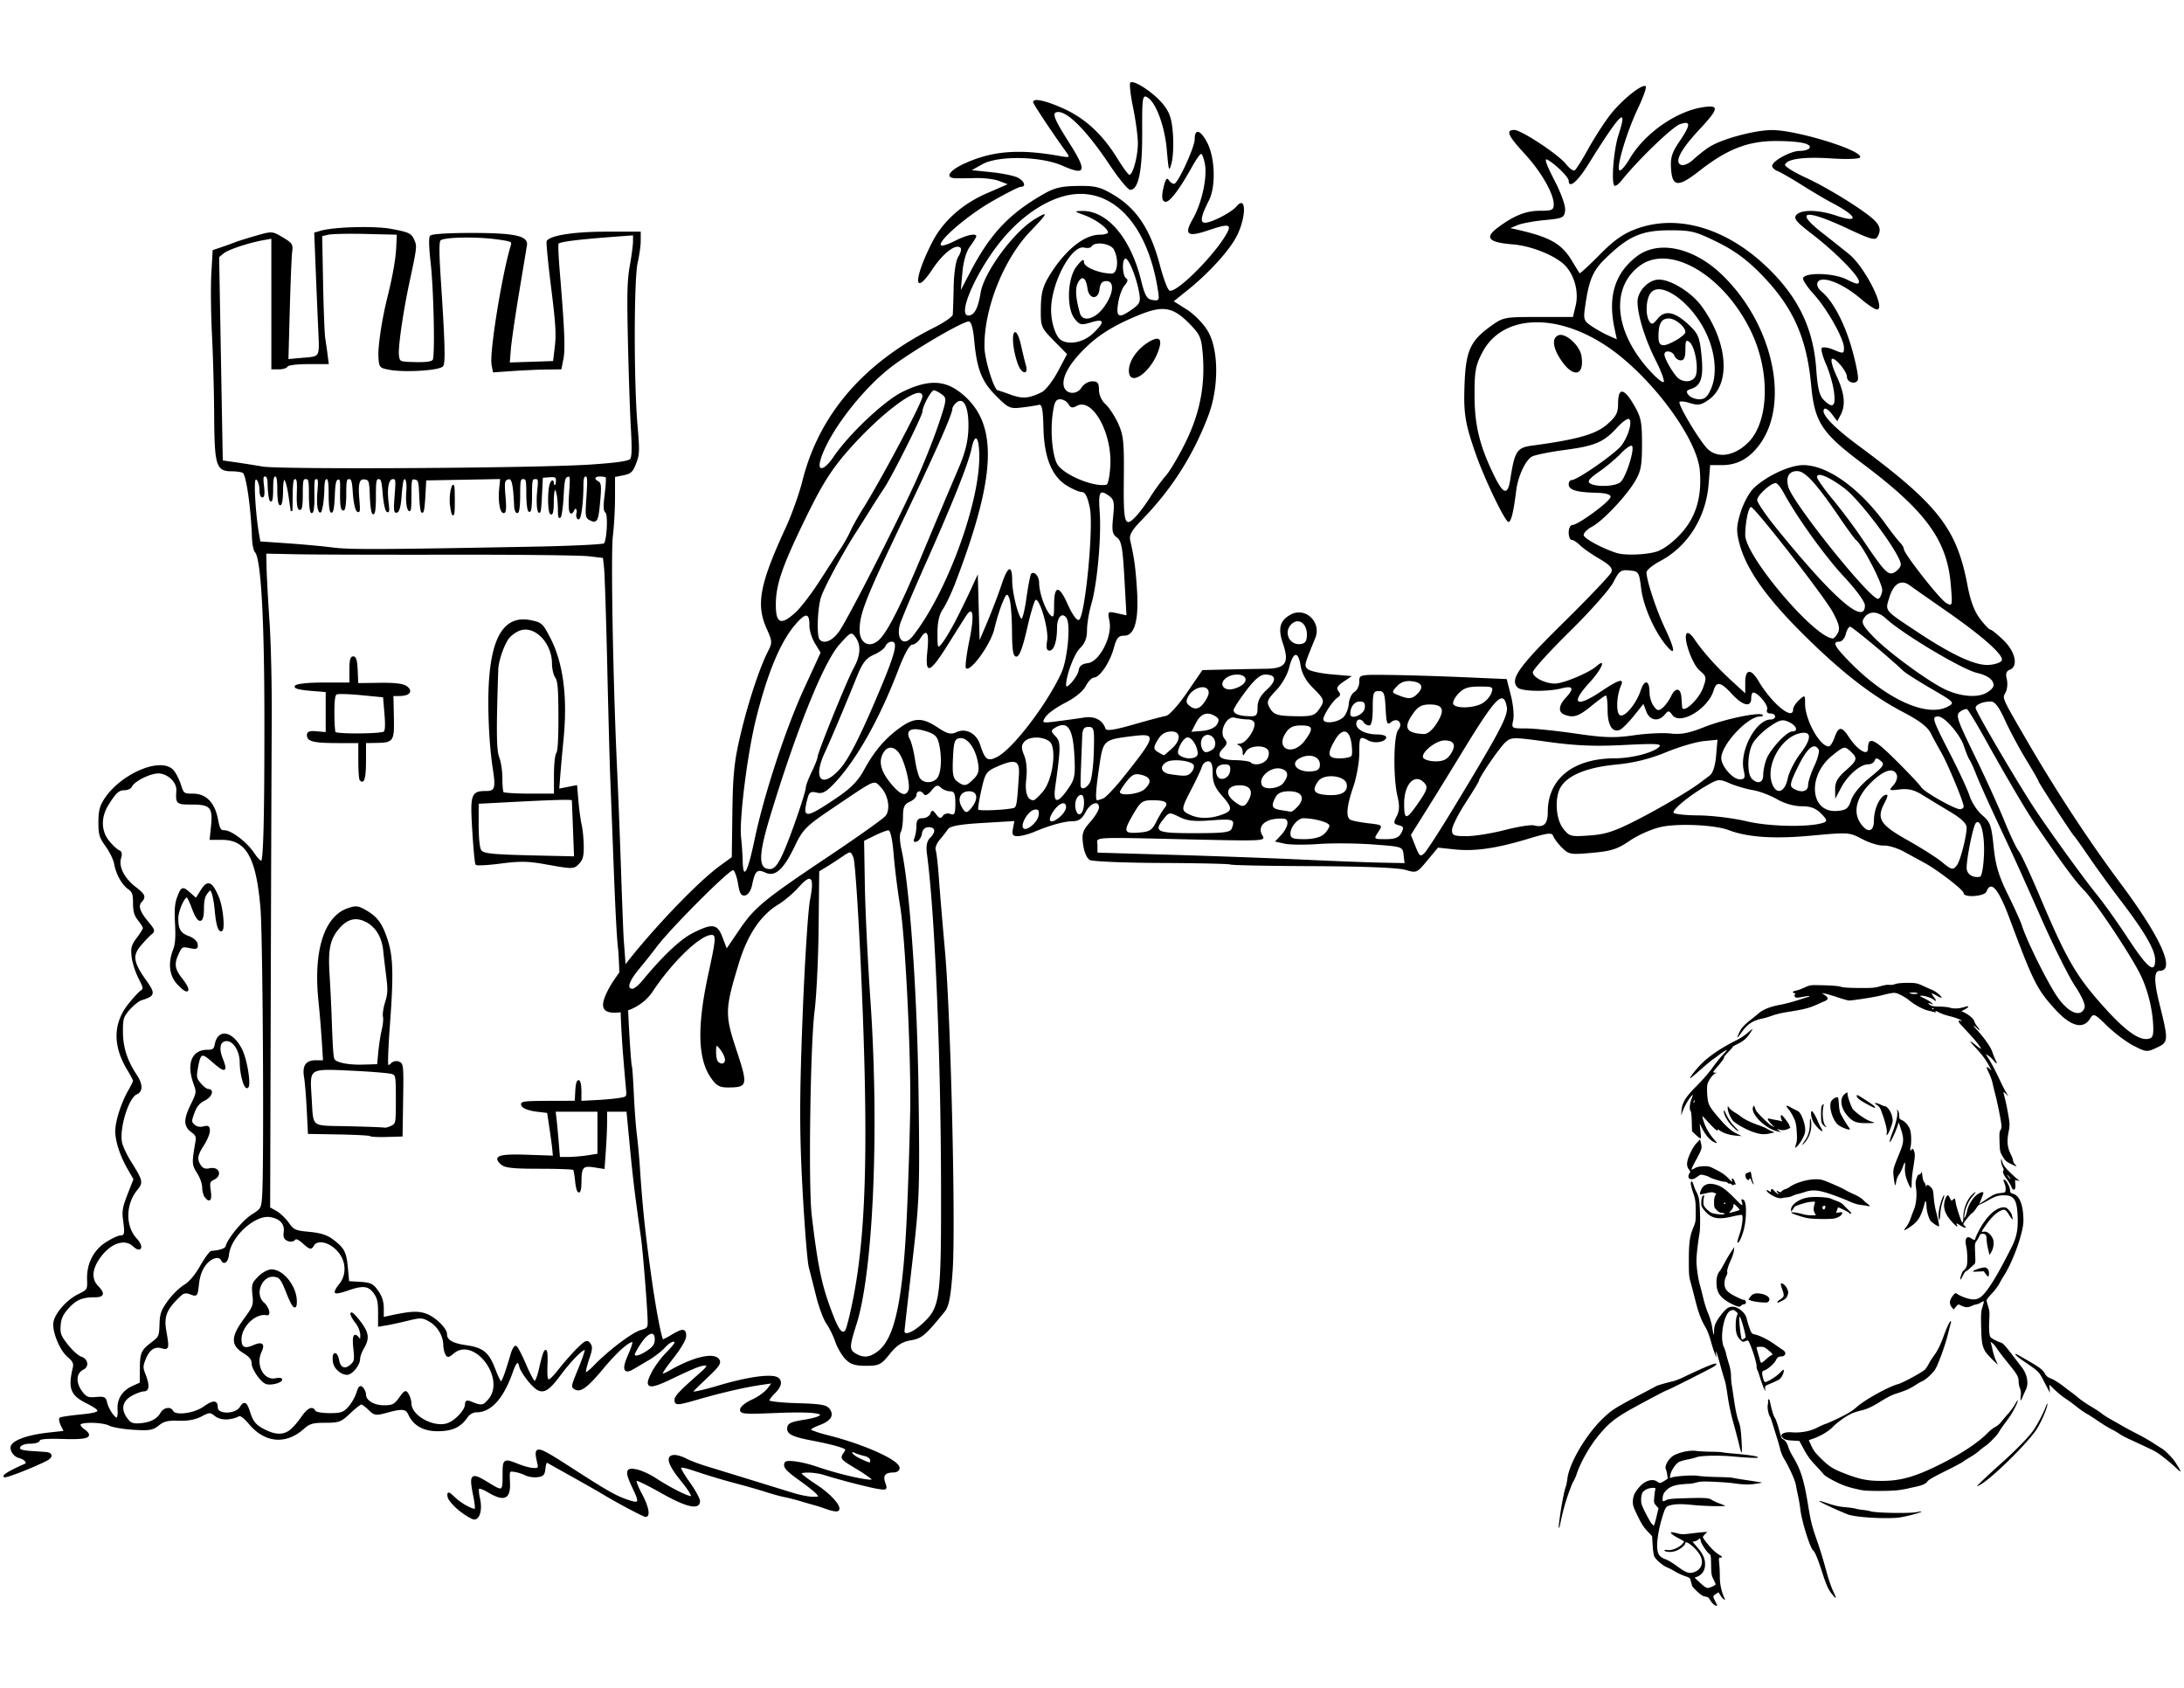
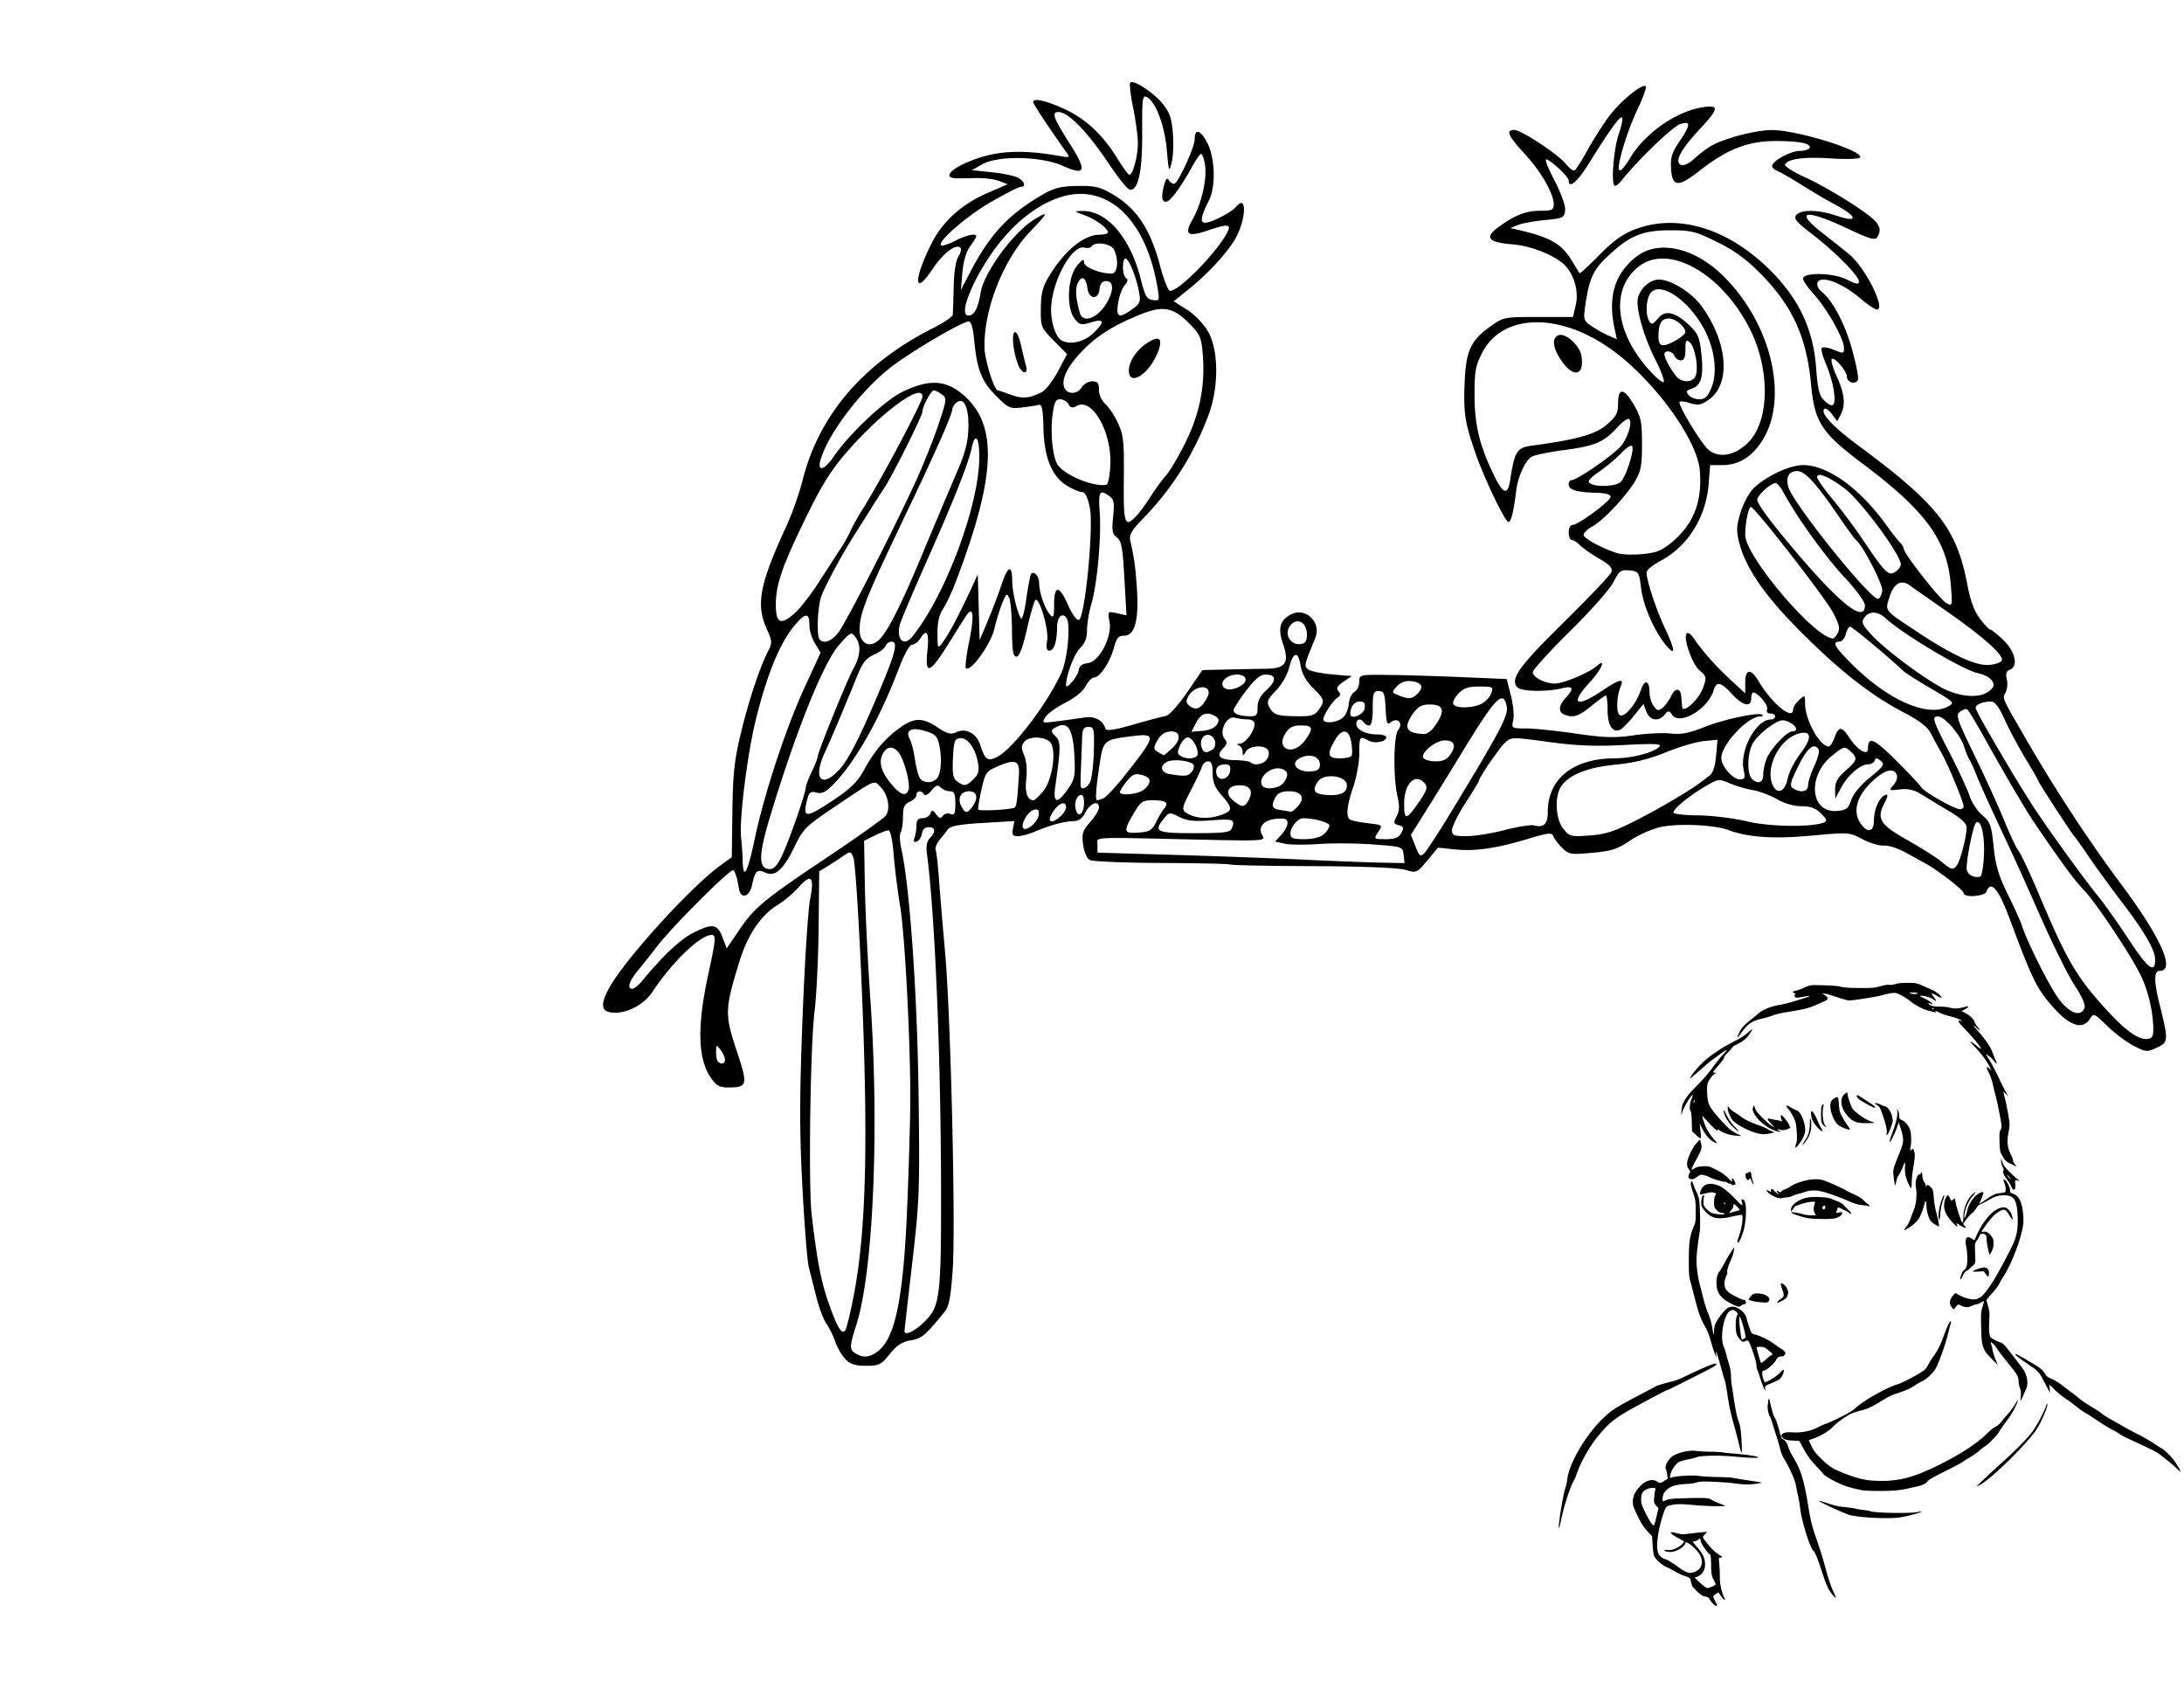
<svg xmlns="http://www.w3.org/2000/svg" width="647.058" height="500" viewBox="0 0 606.617 468.75">
  <path d="M606.617 0v468.75H0V0z" fill="#fff" fill-rule="evenodd" />
  <path d="M234.766 377.408c-.985-1.048-2.23-3.198-2.765-4.778-.536-1.58-1.643-3.833-2.458-5.006-.816-1.174-2.084-4.54-2.818-7.48-.733-2.94-1.669-6.636-2.079-8.212-.41-1.576-1.207-11.573-1.772-22.214-.822-15.49-.815-24.862.033-46.997.584-15.206 1.524-30 2.09-32.876 1.262-6.42.327-7.404-3.218-3.386-1.402 1.59-3.963 3.748-5.691 4.797-4.789 2.906-8.442 8.337-10.803 16.06-3.965 12.968-4.007 14.416-.712 24.37 3.238 9.782 3.116 10.31-2.38 10.323-2.374.005-3.258-.507-4.81-2.788-3.592-5.275-3.787-14.24-.628-28.774 2.074-9.537 2.181-10.803.914-10.803-3.15 0-10.892 7.438-16.432 15.79-2.258 3.402-6.587 5.814-10.441 5.816-3.727 0-4.238-1.886-1.774-6.557 4.054-7.688 22.506-28.095 31.003-34.288l3.233-2.356.167-12.68c.138-10.474.551-14.269 2.372-21.82 2.194-9.094 5.26-18.298 7.608-22.84 1.117-2.16 1.08-2.71-.401-5.975-3.092-6.813-2.048-12.404 5.291-28.32 1.634-3.542 3.696-9.338 4.584-12.88 4.587-18.316 16.896-32.667 36.449-42.497 2.856-1.436 5.244-3.073 5.305-3.638.061-.565.175-4.019.253-7.675.086-4.068.595-7.36 1.311-8.48.644-1.008.906-2.098.582-2.421-1.246-1.246-4.821 1.476-7.767 5.912-5.301 7.985-5.337 2.788-.051-7.536 2.946-5.755 8.316-10.554 15.114-13.507l5.813-2.526-2.43-.924c-1.338-.508-4.327-.863-6.645-.788-2.317.075-4.868.091-5.668.036-2.757-.189-1.41-2.182 2.761-4.083 7.65-3.487 15.03-4.091 26.105-2.137 3.226.57 3.28.54 2.077-1.13-4.124-5.728-9.128-13.281-9.128-13.776 0-1.209 3.355-.497 8.44 1.791 6.004 2.702 10.829 7.163 14.917 13.795 1.551 2.516 3.065 4.583 3.363 4.593.97.03 2.366-5.131 2.366-8.744 0-1.94-.594-6.401-1.32-9.913-.727-3.513-1.074-6.633-.773-6.935.895-.894 6.48 2.765 9.04 5.922 1.887 2.328 2.46 4.01 2.788 8.192.227 2.894.066 6.57-.359 8.17-.713 2.69-.813 2.425-1.322-3.515-.58-6.768-3.067-13.433-5.498-14.734-1.269-.68-1.389.187-1.35 9.791.042 10.774-1.037 15.938-3.332 15.938-.601 0-3.151-3.085-5.667-6.856-6.173-9.251-11.501-14.751-14.293-14.751-1.954 0-1.387 1.602 3.026 8.553 5.04 7.94 4.653 9.251-1.879 6.359-5.993-2.654-17.88-2.866-22.275-.398l-2.908 1.634 5.52.574c3.035.316 6.307.997 7.27 1.513 1.874 1.002 2.366 2.54.813 2.54-.517 0-4.164 1.849-8.103 4.108-6.792 3.894-15.106 11.08-14.047 12.139.27.27 2.008-.284 3.862-1.23 3.227-1.646 5.931-2.225 5.931-1.27 0 .247-.768 1.487-1.706 2.757-1.078 1.457-1.868 4.125-2.144 7.238l-.436 4.93 2.602-4.987c5.507-10.553 10.686-16.09 20.17-21.562 3.176-1.832 5.05-2.292 9.62-2.363 4.846-.075 6.274.263 9.757 2.304 6.666 3.907 10.52 9.713 13.188 19.867.955 3.634 2.144 6.743 2.643 6.91 2.042.68 12.97-10.346 16.023-16.167 1.22-2.329.166-2.44-5.36-.564-5.72 1.942-6.731 1.186-4.23-3.165 2.49-4.332 4.077-11.53 3.371-15.293-.288-1.536-.763-2.79-1.055-2.786-.291.003-1.412 1.593-2.49 3.532-3.406 6.123-6.123 9.758-7.295 9.758-1.205 0-1.33-1.603-.392-4.978.392-1.408.78-1.74 1.213-1.039.35.567 1.012 1.03 1.471 1.03 1.032 0 5.716-10.16 5.716-12.398 0-3.059 1.595-2.625 3.464.943 2.207 4.215 2.446 12.223.48 16.085-2.227 4.373-2.536 6.174-1.058 6.174 1.786 0 7.344-2.878 8.69-4.5 3.02-3.64 2.714 3.802-.373 9.071-2.332 3.982-7.664 9.717-13.075 14.066l-3.95 3.174 3.67 2.327c2.052 1.302 4.616 3.943 5.82 5.996 3.014 5.145 3.079 15.56.143 23.358-4.135 10.988-10.217 20.556-18.38 28.916-2.924 2.996-3.682 4.316-3.341 5.817 1.137 5.01 1.466 7.406 1.876 13.682.553 8.454-.64 12.777-3.528 12.777-1.62 0-2.15.628-2.909 3.445-1.058 3.93-3.92 8.19-5.504 8.19-.588 0-1.62 1.068-2.296 2.373-.738 1.427-3 3.27-5.67 4.621-2.444 1.237-4.93 3.027-5.523 3.977-1.057 1.693-.986 1.717 3.364 1.156 2.443-.315 5.781-.78 7.417-1.032 2.926-.452 5.115.704 5.923 3.129.223.67 2.56.314 7.761-1.18 4.093-1.176 8.154-2.255 9.024-2.397.874-.144 3.49-3.05 5.845-6.492l4.264-6.233 6.62-.157c3.641-.086 8.57-.18 10.954-.207 5.599-.067 6.637-1.601 4.782-7.067-1.425-4.196-.825-6.376 2.2-7.995 4.09-2.19 8.595 2.145 6.795 6.538-3.093 7.55-3.106 7.604-2.11 8.6.54.54 3.518 1.201 6.618 1.47l5.637.49-2.3 1.554c-1.733 1.171-2.08 1.82-1.408 2.63.646.778.588 1.263-.214 1.764-1.332.832-3.973 4.862-3.973 6.063 0 1.246 3.477 1.006 5.287-.365.85-.644 1.64-2.365 1.756-3.824.114-1.459.82-2.995 1.569-3.414.748-.418 1.36-1.677 1.36-2.797 0-2.036.007-2.037 8.519-1.932 4.685.057 13.899.338 20.476.623l11.957.519 1.16 4.538c.636 2.495.929 5.58.649 6.856-.503 2.287-.457 2.318 3.504 2.315 2.207-.001 8.401.636 13.764 1.418 8.063 1.175 10.869 1.26 16.206.489 3.55-.513 8.159-.737 10.242-.497 2.891.332 5.095-.087 9.304-1.771 5.482-2.193 15.376-4.271 16.236-3.41.248.247-.06.45-.682.45-3.476 0-10.779 7.839-10.779 11.57 0 2.212 3.19 5.882 5.113 5.882 1.433 0 1.588-.363 1.102-2.577-1.193-5.43 3.445-14.044 7.561-14.044.65 0 1.183-.374 1.183-.831 0-.457-.6-.831-1.335-.831-.8 0-1.158-.464-.892-1.158.411-1.071-2.555-4.66-3.852-4.66-.313 0-.57.749-.57 1.663 0 2.557-2.37 2.004-5.348-1.247-3.1-3.385-4.295-3.63-5.075-1.039-1.558 5.172-9.334 9.813-11.493 6.86-.934-1.276-1.121-1.283-2.121-.079-1.678 2.022-4.147 1.616-5.079-.834l-.82-2.156-2.69 3.349c-1.481 1.842-3.207 3.567-3.837 3.832-2.083.88-3.426-1.262-3.426-5.464 0-2.23-.218-4.053-.484-4.053s-2.08 1.309-4.033 2.908c-3.538 2.9-4.972 3.361-7.465 2.404-1.789-.686-1.652-2.527.347-4.673 2.422-2.6 2.09-3.45-1.039-2.651-4.024 1.027-11.207.903-12.322-.213-2.237-2.238.242-5.739 12.839-18.136 6.966-6.856 12.911-13.113 13.21-13.904.414-1.094-.388-1.984-3.354-3.722-2.144-1.257-4.56-2.947-5.37-3.756-.809-.81-1.845-1.471-2.302-1.471-.457 0-.83-.935-.83-2.078 0-1.143.467-2.078 1.038-2.078 1.595 0 10.596-6.642 10.596-7.819 0-.68-1.442-1.071-4.186-1.134-5.262-.12-7.449-.801-7.449-2.322 0-.655.363-1.19.805-1.19 1.62 0 12.434-7.559 13.981-9.772 1.91-2.731 2.952-6.574 1.952-7.192-.396-.245-1.894.845-3.328 2.421-3.664 4.027-6.122 5.068-14.598 6.186-4.082.539-8.134 1.36-9.004 1.826-1.784.955-3.875 5.422-4.367 9.329-.776 6.172-1.427 8.836-2.158 8.836-.924 0-6.53-11.606-9.03-18.698-3.03-8.59-3.488-11.407-3.18-19.55.35-9.245 1.603-12.043 7.197-16.073 3.558-2.562 3.776-2.605 13.266-2.605h9.648l.77-3.257c.843-3.562-.26-7.991-2.68-10.753-2.497-2.853-9.412-5.724-14.832-6.16-6.698-.537-7.894-1.838-4.22-4.59 4.565-3.418 7.872-4.742 11.842-4.742 3.31 0 3.781-.222 3.781-1.779 0-2.995-3.515-9.102-8.103-14.074-4.616-5.004-5.305-6.585-2.87-6.585 1.974 0 12.282 6.806 14.414 9.517.923 1.173 1.992 1.94 2.375 1.703.384-.237 2.097-2.952 3.806-6.033 1.71-3.082 4.452-7.327 6.093-9.434 3.192-4.1 8.978-8.734 9.834-7.878.286.286-.683 3.038-2.154 6.115-3.126 6.54-6.124 16.604-5.13 17.218.38.235 1.655-1.219 2.834-3.23 4.08-6.963 12.787-13.105 20.245-14.282 4.73-.746 4.58.318-.871 6.158-5.261 5.636-7.051 9.09-5.1 9.839.758.29 2.216-.364 3.528-1.583 1.23-1.142 3.17-2.668 4.313-3.39 3.557-2.249 12.672-4.699 17.452-4.692 7.01.01 25.544 5.788 24.417 7.612-.266.43-3.775.541-8.08.256-7.532-.497-12.23.146-12.765 1.749-.152.455 2.442 2.073 5.763 3.596 6.156 2.822 16.454 9.223 19.11 11.88 1.616 1.616 1.825 2.953.732 4.678-.57.9-2.113.466-7.674-2.16-12.26-5.79-15.648-5.375-7.597.933a654.455 654.455 0 017.465 5.931c4.421 3.601 10.339 15.36 7.73 15.36-.548 0-2.498-1.286-4.333-2.856-3.835-3.283-8.04-5.455-10.558-5.455-2.06 0-2.292 1.835-.428 3.382 3.075 2.552 6.286 8.606 8.313 15.675 1.194 4.162 1.96 8.115 1.704 8.784-.543 1.416-3.023.752-3.023-.809 0-1.526-3.333-5.517-4.174-4.998-.395.244.192 2.398 1.305 4.787 2.208 4.743 2.55 8.068 1.105 10.766l-.933 1.743-1.503-1.993c-.827-1.096-1.767-1.73-2.089-1.408-1.156 1.156 2.281 4.857 9.415 10.138 22.184 16.42 27.369 23.055 30.35 38.84.812 4.302 1.92 7.263 3.485 9.316 1.262 1.655 2.567 3.009 2.9 3.009.333 0 1.971 1.327 3.641 2.948 3.307 3.212 4.146 7.252 1.702 8.19-.954.366-1.186 1.107-.811 2.599.288 1.148.137 2.81-.336 3.692-.928 1.735-1.225 1.074 6.372 14.15 7.77 13.373 17.036 27.47 25.543 38.86 11.211 15.014 15.376 24.3 10.898 24.3-1.613 0-1.647 2.822-.108 9.02 2.581 10.4 2.562 10.759-.642 12.287-2.754 1.313-3.028 1.293-6.478-.48-1.98-1.018-5.292-3.497-7.357-5.51-3.589-3.495-3.801-3.584-4.786-2.008-1.911 3.06-5.364 2.13-9.678-2.61-5.066-5.567-6.091-7.61-12.664-25.243-3.073-8.244-5.166-10.69-6.399-7.48-.532 1.389-6.347 1.793-6.347.443 0-.85-7.22-6.418-10.903-8.408-1.197-.647-3.718-2.023-5.603-3.06-1.885-1.035-4.458-1.817-5.718-1.737-1.26.08-3.932-.726-5.937-1.791-3.58-1.903-3.826-1.92-14.127-.965-10.447.968-17.697.48-23.043-1.553-3.745-1.424-13.816-1.9-18.635-.88-2.518.533-6.391 2.225-8.695 3.798-3.496 2.387-5.166 2.928-10.526 3.41-6.021.541-6.48.461-8.395-1.453-1.114-1.114-2.205-2.565-2.425-3.224-.335-1.004-1.468-.876-6.979.789-8.831 2.668-14.782 3.526-20.374 2.937l-4.654-.49-2.948 3.549c-2.916 3.511-2.981 3.539-6.15 2.614-1.982-.579-11.724-.969-25.568-1.023-12.301-.049-22.627-.25-22.947-.448-.32-.197-8.93-.393-19.135-.435-10.204-.042-19.18-.411-19.945-.821-.817-.437-1.587-2.2-1.864-4.264-.41-3.063-.156-3.879 1.964-6.293 1.34-1.526 2.436-3.323 2.436-3.992 0-2.13-2.402-1.311-3.74 1.275-.94 1.82-1.885 2.493-3.494 2.493-2.335 0-6.364 1.115-10.87 3.009-1.5.63-3.507 1.147-4.46 1.147-1.402 0-1.654-.398-1.33-2.097l.402-2.097-8.823.526c-6.39.381-9.05.864-9.653 1.752-.457.674-1.498 2.013-2.313 2.976-.815.963-1.297 2.232-1.072 2.82.226.587.63 4.162.9 7.943.27 3.781 1.03 12.858 1.69 20.172 1.585 17.53 2.995 76.344 2.125 88.57-.533 7.49-1.033 10.048-2.254 11.545-5.402 6.625-6.307 7.386-9.396 7.908-2.383.403-3.88 1.38-5.831 3.809-2.395 2.98-2.974 3.267-6.597 3.267-3.065 0-4.379-.435-5.761-1.906zm9.187-2.234c4.748-3.735 6.987-14.868 8.026-39.905.427-10.285.81-23.186.852-28.671.12-15.953-1.451-46.715-2.802-54.849-.683-4.114-1.492-10.565-1.799-14.335-.34-4.186-.918-6.841-1.482-6.817-.509.022-2.234.686-3.833 1.476l-2.909 1.436.21 12.444c.114 6.844.807 21.123 1.54 31.73 2.495 36.175.8 75.51-3.887 90.182-1.97 6.164-1.984 6.989-.148 8.058 2.194 1.278 3.918 1.07 6.232-.749zm-6.853-15.207c3.579-18.543 4.144-43.725 2.036-90.766-.717-15.998-1.654-29.94-2.082-30.985-.774-1.889-.79-1.89-3.068-.33-1.26.862-3.225 2.136-4.368 2.83l-2.078 1.263-.166 15.689c-.091 8.628-.598 19.054-1.125 23.167-1.176 9.181-1.736 48.537-.804 56.511 1.497 12.801 2.603 18.56 4.71 24.516 2.42 6.844 3.533 8.728 4.55 7.71.37-.368 1.447-4.69 2.395-9.605zm19.347 7.412c4.705-4.437 4.988-6.643 4.927-38.343-.07-36.597-1.741-75.786-3.92-91.978-.279-2.063-.007-3.462.835-4.304 1.716-1.716 1.561-3.028-.358-3.028-1.01 0-1.702.668-1.87 1.805-.146.993-.792 1.979-1.436 2.191-.823.271-1.008-.04-.624-1.042.302-.785.548-2.332.548-3.437 0-1.466.457-2.01 1.688-2.01.929 0 1.908-.572 2.176-1.27.422-1.1.641-1.071 1.62.207.883 1.153 1.288 1.244 1.838.412.388-.587 1.33-.827 2.094-.535 1.157.445 1.388-.033 1.388-2.88 0-2.733-.299-3.413-1.496-3.413-.823 0-1.971-.468-2.552-1.039-.848-.833-1.362-.665-2.6.849-.902 1.105-1.76 1.536-2.067 1.039-.735-1.19-2.089-1.06-2.089.2 0 .578-.841 1.42-1.87 1.87-1.49.654-1.87 1.495-1.87 4.145 0 1.828-.287 3.767-.638 4.309-.352.541-.263 2.662.196 4.713 2.31 10.305 4.398 40.021 4.768 67.849.358 26.905.249 29.806-1.764 47.095-1.18 10.133-2.146 18.64-2.146 18.906 0 1.322 2.581.18 5.222-2.311zm-55.084-73.088c0-.598-.55-1.814-1.22-2.701-1.175-1.553-1.222-1.533-1.247.534-.015 1.18.223 2.396.527 2.7.912.912 1.94.63 1.94-.533zm396.704-9.3c-.172-4.843-1.605-10.474-3.724-14.636-3.019-5.93-12.479-20.038-15.542-23.177-2.49-2.552-5.78-7.01-13.42-18.185-2.525-3.692-7.912-12.83-13.885-23.55-2.475-4.443-4.767-8.243-5.093-8.445-.326-.201-1.22.093-1.986.653-1.265.925-.89 2.054 4.042 12.184 2.99 6.141 6.719 14.328 8.286 18.194 1.568 3.866 3.342 7.606 3.942 8.31.6.706 3.227 6.33 5.838 12.501 7.624 18.014 10.207 22.42 18.459 31.494 5.395 5.932 9.056 8.535 11.538 8.203 1.372-.183 1.642-.803 1.545-3.546zm-19.077-5.077c.311-.81-.717-3.182-2.613-6.025-1.719-2.578-5.863-10.859-9.21-18.4-6.812-15.353-6.739-15.19-12.655-27.84-2.351-5.028-4.859-10.638-5.572-12.466-.713-1.828-1.563-3.698-1.888-4.155-.325-.457-1.014-2.14-1.532-3.74-1.07-3.31-5.41-8.31-7.213-8.31-1.833 0-1.557.865 3.272 10.242 2.463 4.78 4.945 10.134 5.516 11.898.572 1.764 2.148 4.148 3.504 5.298 2.2 1.868 2.536 2.803 3.141 8.726.53 5.175 1.4 8.097 3.96 13.283 1.805 3.656 3.546 7.497 3.869 8.534 1.393 4.472 7.52 16.716 10.179 20.344 3.023 4.125 6.22 5.277 7.242 2.611zm-400.626-7.504c5.67-6.882 10.572-11.517 14.036-13.272 5.49-2.782 6.843-2.598 8.262 1.13l1.186 3.116 3.482-5.126c4.28-6.303 6.8-8.372 25.06-20.59 7.965-5.33 14.982-10.326 15.591-11.102 1.436-1.827.706-5.902-1.442-8.05-1.922-1.922-1.001-2.338-13.517 6.103-7.043 4.75-8.065 5.774-10.17 10.178-3.183 6.66-5.515 8.802-8.232 7.563-2.356-1.073-2.907-.557-3.736 3.494-.298 1.458-1.128 2.677-1.926 2.83-1.067.206-1.532-.541-1.946-3.129-.299-1.87-.897-3.618-1.33-3.886-.806-.498-17.39 16.09-21.293 21.299a186.31 186.31 0 01-4.9 6.175c-2.745 3.297-3.469 5.46-1.826 5.46.492 0 1.707-.987 2.701-2.193zm420.236-5.837c0-2.756-2.887-7.733-9.52-16.412-2.825-3.697-6.794-9.153-8.82-12.124-2.025-2.971-3.884-5.589-4.13-5.817-.655-.607-9.94-14.883-9.94-15.282 0-.186-1.56-2.9-3.466-6.033-1.906-3.132-4.527-8.032-5.826-10.888-1.696-3.732-2.806-5.194-3.946-5.194-2.199 0-4.215.857-4.215 1.791 0 .88 9.915 17.875 15.681 26.88 3.582 5.592 14.348 20.534 17.965 24.93 1.88 2.286 5.809 7.802 8.731 12.259 5.41 8.248 7.486 9.882 7.486 5.89zm-47.541-29.213c.235-5.737-.942-10.26-2.281-8.762-.735.823-2.534 9.643-2.534 12.425 0 1.754 1.71 2.877 3.74 2.455.457-.095.94-2.848 1.075-6.118zm-341.49-4.102c2.643-12.622 8.644-30.897 13.884-42.285l4.472-9.717-1.561-2.566c-.858-1.411-1.553-3.61-1.543-4.886.029-3.63-.97-3.746-3.838-.444-4.196 4.832-7.776 13.4-11.007 26.337-2.354 9.425-4.688 27.934-4.14 32.828.212 1.889.414 4.837.449 6.55.114 5.547 1.369 3.323 3.283-5.817zm7.915 3.74c2.102-4.652 6.298-16.805 6.345-18.377.015-.52.75-2.44 1.634-4.269.883-1.828 1.618-3.698 1.634-4.155.044-1.301 8.148-21.26 10.001-24.629 1.953-3.551 2.116-6.426.492-8.648-1.116-1.525-1.321-1.428-4.477 2.127-4.374 4.926-11.991 23.848-19.231 47.77-3.262 10.778-3.28 14.544-.069 14.544 1.246 0 2.226-1.165 3.671-4.363zm326.046 3.324c.939-1.2 2.714-8.06 2.714-10.487 0-1.115-1.494-2.542-4.621-4.41a674.437 674.437 0 01-7.688-4.664c-2.256-1.4-3.905-1.803-6.246-1.525-3.068.364-3.132.322-1.77-1.184.777-.858 1.192-2.135.923-2.838-.837-2.18-3.522-1.417-7.044 2.001-4.053 3.933-5.209 8.095-3.13 11.269 1.959 2.989 3.811 2.685 3.826-.627.014-3.108 1.559-6.558 3.174-7.09.831-.275.763.3-.276 2.308-2.233 4.32-1.208 5.957 6.421 10.252 3.781 2.129 7.996 4.794 9.368 5.922 2.893 2.382 3.255 2.471 4.349 1.073zm-153.674-2.908c-.262-2.276-.297-2.288-8.573-2.897-4.57-.336-11.348-.389-15.06-.118-3.712.27-7.95.229-9.418-.094l-2.668-.586 1.73-1.842c.952-1.013 1.731-2.495 1.731-3.293 0-1.163-.602-1.4-3.032-1.193-3.617.308-5.34 2.376-3.9 4.682.912 1.462.216 1.505-17.874 1.1-30.939-.691-27.965-.855-27.965 1.54v2.077l21.192.624c11.655.343 27.923.941 36.15 1.33 8.227.388 17.882.762 21.454.83l6.496.125zm13.515-12.418c13.366-22.043 15.605-26.29 15.138-28.719-.937-4.879-3.027-2.746-12.42 12.673a1764.147 1764.147 0 01-10.015 16.237l-4.193 6.68 1.256 3.148c1.123 2.817 1.389 3.016 2.518 1.887.695-.695 4.167-6.052 7.716-11.906zm-35.658 6.68c.836-.757 1.52-1.83 1.52-2.385 0-.865-4.063-2.02-7.212-2.049-1.512-.014-3.592 2.422-3.592 4.206 0 1.354.602 1.603 3.882 1.603 2.446 0 4.444-.51 5.402-1.376zm21.498-.349c.774-1.447.66-1.792-.714-2.152-1.455-.38-1.52-.655-.576-2.473.785-1.512.847-2.956.24-5.536-1.23-5.223-1.109-16.888.192-18.456 1.51-1.819-.197-3.636-2.005-2.135-1.07.887-1.273.366-1.49-3.817-.218-4.206-.47-4.844-1.913-4.844-1.47 0-1.662.554-1.662 4.78 0 3.145-.339 4.78-.99 4.779-.544-.001-1.22-.376-1.503-.833-.77-1.244-2.078-1.001-2.078.386 0 1.61 2.603 2.938 5.763 2.938 1.401 0 2.548.349 2.548.775 0 1.276-3.142 1.874-4.9.933-2.489-1.331-2.58-1.205-2.58 3.564 0 2.442-.748 6.614-1.662 9.271-1.82 5.29-2.105 8.354-.85 9.13.445.275 2.666.72 4.933.99 4.115.487 4.12.491 2.833 2.455-1.284 1.96-1.274 1.969 2.1 1.969 2.581 0 3.612-.412 4.314-1.724zm28.712-.8c3.616-.932 7.264-1.518 8.108-1.304 2.762.701 3.868-.353 3.868-3.687 0-9.261 7.039-14.901 18.641-14.936 4.712-.014 10.697-1.563 12.3-3.183.857-.868-.96-.963-9.75-.514-8.136.417-13.33.204-21.036-.859-9.87-1.362-10.293-1.357-11.942.124-1.565 1.406-7.327 9.795-7.327 10.668 0 .205-1.683 2.974-3.74 6.154-2.057 3.18-3.74 6.557-3.74 7.505 0 1.508.506 1.725 4.023 1.725 2.212 0 6.98-.762 10.595-1.693zm36.953-2.918c6.732-3.452 14.95-8.333 17.821-10.584.457-.359 1.446-1.107 2.197-1.662.86-.637 1.51-2.66 1.757-5.469l.391-4.458-3.834.383c-2.11.21-6.827 1.607-10.483 3.102-4.62 1.889-8.86 2.933-13.895 3.422-7.77.754-12.931 2.774-15.137 5.923-1.952 2.788-1.687 9.084.501 11.865 1.714 2.18 2.073 2.272 7.318 1.897 4.51-.322 6.948-1.129 13.364-4.42zm-133.746.673c.74-1.48 1.765-3.197 2.278-3.816 1.305-1.572.352-2.219-3.266-2.219-2.796 0-3.323.368-5.263 3.68-2.953 5.038-2.806 5.604 1.375 5.302 3.038-.22 3.72-.632 4.876-2.947zm21.005 1.792c.964-2.512.47-2.71-5.625-2.249-4.78.362-6.748.155-8.934-.936-2.716-1.355-2.85-1.342-4.258.396-3.009 3.713-2.206 4.103 8.429 4.103 8.246 0 9.967-.217 10.388-1.314zm-53.653-3.633c.209-1.406-.084-1.78-1.226-1.56-1.625.313-3.798 3.886-3.075 5.056.724 1.171 4.002-1.493 4.3-3.496zm218.127 1.986c.981-.377.822-.873-.8-2.494-1.488-1.489-2.927-2.024-5.444-2.024-2.086 0-4.748-.767-6.819-1.965-1.868-1.082-4.893-2.215-6.721-2.52-1.828-.304-4.706-1.15-6.395-1.88-2.975-1.284-3.186-1.258-6.783.85-4.463 2.615-8.845 6.208-8.845 7.251 0 .417 3.086.779 6.857.805 3.77.026 9.847.766 13.504 1.644 6.35 1.524 17.875 1.703 21.446.333zm-212.028-1.738c.836-.756 1.52-1.878 1.52-2.493 0-2.178-2.511-.942-4.06 1.998-1.218 2.314.221 2.594 2.54.495zm44.61-.368c3.247-1.132 3.263-1.872.124-5.447-1.873-2.134-2.493-3.659-2.493-6.135 0-2.405-.344-3.295-1.272-3.295-.7 0-1.463.654-1.696 1.454-.232.8-1.53 3.578-2.882 6.174-2.952 5.663-2.98 5.995-.59 7.147 2.464 1.189 5.589 1.225 8.81.102zm55.03-3.742c2.073-3.012 2.378-3.972 1.571-4.943-2.622-3.16-5.783-.127-5.783 5.55 0 4.78.562 4.7 4.212-.607zm-162.13-.792c4.145-2.78 6.196-4.84 7.85-7.879 2.866-5.266 5.819-8.756 9.925-11.73 4.061-2.942 6.293-2.977 10.539-.167 2.752 1.82 3.662 2.049 5.265 1.318 2.658-1.211 5.56.35 6.585 3.544 1.337 4.164 2.086 4.692 4.72 3.33 4.382-2.266 13.736-14.496 17.802-23.275 1.725-3.724 2.661-13.514 1.46-15.273-1.195-1.752-2.628-.315-2.64 2.649-.017 3.853-.855 6.391-2.111 6.391-.787 0-.966-.81-.633-2.86.459-2.83-1.906-11.268-3.158-11.268-.33 0-1.408 3.553-2.397 7.895-1.234 5.415-2.169 7.895-2.977 7.895-.923 0-1.191-1.576-1.237-7.272-.032-3.999-.368-8.019-.746-8.933-.618-1.496-.81-1.37-1.913 1.246-.675 1.6-1.683 4.864-2.242 7.254-1 4.28-6.653 12.115-7.88 10.92-.296-.29.122-3.73.928-7.647 1.438-6.986 1.094-9.88-.83-6.985-.534.803-2.84 4.449-5.126 8.1-5.107 8.161-6.406 8.539-5.686 1.655.535-5.122-.168-6.283-2.016-3.324-.57.914-1.569 1.662-2.217 1.662-.712 0-2.216 2.719-3.794 6.856-5.23 13.71-11.656 25.143-17.763 31.601-2.338 2.473-3.388 3.032-4.954 2.64-1.591-.4-2.09-.115-2.504 1.432-1.581 5.904-.75 5.928 7.75.225zm68.996 1.173c0-1.641-.36-2.394-1.038-2.168-1.224.408-1.795 2.694-1.115 4.465.755 1.968 2.153.476 2.153-2.297zm-31.074 1.157c1.802-2.374 1.423-4.363-.832-4.363-2.346 0-3.34 1.963-2.134 4.215 1.058 1.977 1.559 2.002 2.966.148zm11.545.28c.785-.201.939-1.174 1.451-9.194.256-4.012-.966-4.505-5.888-2.373-3.174 1.376-3.465 1.792-4.524 6.482-.623 2.757-1.023 5.24-.889 5.516.216.447 7.694.119 9.85-.432zm78.92-.457c2.131-2.354 1.076-4.186-2.409-4.186-2.022 0-3.167.489-3.766 1.607-1.337 2.499-1.044 3.24 1.425 3.615 1.257.19 2.508.402 2.78.47.272.07 1.159-.609 1.97-1.506zm153.696-1.755c.548-1.668 2.615-4.15 5.223-6.272 3.832-3.118 4.167-3.636 2.981-4.614-1.05-.867-1.41-.88-1.685-.063-.192.571-1.016 1.039-1.83 1.039-2.17 0-5.665 3.035-7.504 6.515l-1.607 3.042-.036-2.615c-.028-1.974.676-3.241 2.872-5.169 3.36-2.95 3.487-3.485 1.299-5.466-1.547-1.4-1.742-1.35-4.994 1.263-7.05 5.666-6.092 16.04 1.42 15.366 2.516-.226 3.09-.675 3.861-3.026zm31.24 1.78c0-1.226-4.4-11.807-6.244-15.015-.919-1.6-2.236-4.02-2.927-5.38-.859-1.688-3.192-3.479-7.371-5.657-9.067-4.725-17.626-11.399-28.41-22.155-10.228-10.2-15.654-18.035-17.417-25.15-.813-3.28-.739-4.642.46-8.452.785-2.498 2.415-5.476 3.62-6.616 3.583-3.39 10.006-6.37 13.732-6.37 6.778 0 15.768 6.48 23.059 16.621 1.479 2.057 3.18 4.234 3.783 4.838.601.604 1.094 1.423 1.094 1.819 0 1.3 10.065 14.11 11.83 15.055 1.69.905 1.714.806 1.212-5.183-1.03-12.287-6.911-20.36-24.392-33.48-11.537-8.66-13.421-11.54-14.404-22.012-1.245-13.277-5.154-21.835-14.122-30.916-3.89-3.94-7.28-6.4-12.032-8.731-6.06-2.974-7.18-3.245-13.33-3.221-7.632.03-11.265 1.638-17.627 7.802-3.528 3.419-4.595 5.949-5.66 13.428-.503 3.526-.37 3.92 1.816 5.399 1.297.877 3.401 2.051 4.676 2.61l2.318 1.015-.656-3.09c-1.877-8.844.135-15.3 6.214-19.936 6-4.577 15.753-2.478 23.622 5.083 14.06 13.51 18.99 35.43 10.582 47.037-2.906 4.011-6.249 5.863-10.586 5.863h-3.252l-.42 5.244c-.75 9.328-5.8 17.345-13.505 21.432-2.064 1.095-3.754 2.496-3.754 3.112 0 2.178 2.718 10.427 5.082 15.425 2.908 6.147 3.078 8.082.431 4.92-3.322-3.969-6.385-10.922-7.002-15.895-.569-4.577-.678-4.745-3.247-4.994-2.388-.23-2.842.102-4.457 3.266-.988 1.938-6.43 8.083-12.092 13.656-5.662 5.572-10.294 10.68-10.294 11.35 0 1.423 3.38 3.15 6.166 3.15 2.278 0 9.413-2.982 11.493-4.802 2.91-2.548 1.505.82-1.87 4.482-5.526 5.995-3.834 7.215 3.324 2.397 4.813-3.239 6.32-3.648 5.357-1.454-1.213 2.759-1.392 7.47-.31 8.14 1.289.796 4.548-3.066 5.822-6.901 1.038-3.125 2.428-2.827 2.428.52 0 1.258.52 2.998 1.157 3.868.985 1.347 1.356 1.416 2.499.468.738-.613 1.812-2.095 2.386-3.293 1.158-2.416 2.615-2.253 2.81.314.07.914.163 2.155.208 2.758.152 2.042 4.617-2.02 5.793-5.27 1.062-2.94 1.014-3.187-.946-4.863-2.12-1.813-4.667-9.223-3.543-10.308.342-.33 1.235.316 1.985 1.436 2.329 3.477 6.184 7.816 10.297 11.59l3.947 3.622v-3.014c0-3.786 1.584-3.948 3.693-.378 3.674 6.22 9.604 11.086 9.604 7.88 0-.615.748-1.795 1.662-2.622 1.627-1.473 1.662-1.451 1.662 1.016 0 4.484 4.086 11.865 6.567 11.865.413 0 1.141-1.122 1.62-2.493 1.077-3.092 2.004-3.14 3.913-.208 2.4 3.689 5.338 5.509 5.365 3.325.043-3.534 1.602-2.883 7.763 3.238 3.53 3.507 6.69 6.863 7.023 7.457.7 1.252 9.216 6.096 10.756 6.118.57.009 1.038-.334 1.038-.76zm-198.585-1.783c1.353-2.526.386-4.09-2.527-4.09-3.372 0-4.258 2.22-1.71 4.284 2.42 1.96 3.102 1.928 4.237-.194zm-57.15-2.354c2.807-3.337 3.94-12.361 1.754-13.96-1.98-1.449-5.697-1.356-6.966.173-.825.994-.822 1.756.01 3.768.631 1.521.857 4.114.57 6.535-.44 3.72.301 5.903 2.005 5.903.325 0 1.507-1.089 2.627-2.42zm7.125-.97c1.738-2.535 1.91-3.55 1.587-9.36-.414-7.452-1.985-9.51-5.541-7.259-.986.624-.938.98.298 2.215 1.519 1.518 1.515 3.015-.036 13.955-.686 4.84.579 4.994 3.692.45zm9.609 2.888c.718-.276 3.273-2.973 5.677-5.994 9.118-11.458 9.272-12.152 2.502-11.32-8.078.99-8.175 1.078-9.239 8.23-.99 6.659-1.172 9.585-.594 9.585.191 0 .935-.225 1.654-.501zm67.649-3.918c-.35-2.46-6.276-3.123-7.913-.884-1.808 2.473-1.244 3.526 2.045 3.813 4.151.363 6.191-.655 5.868-2.93zm-121.73 1.572c.5-1.299-.661-6.488-2.094-9.367-1.255-2.522-3.316-3.142-4.6-1.385-1.734 2.372-1.224 5.183 1.57 8.662 2.756 3.428 4.36 4.083 5.125 2.09zm65.519-.19c2.148-1.945 1.887-3.339-.751-4.001-1.864-.468-2.609-.148-4.151 1.78-1.035 1.292-1.883 2.63-1.885 2.973-.009 1.197 5.28.611 6.787-.752zm178.699-3.038c.36-1.736 1.945-4.845 3.52-6.908 3.252-4.258 3.159-6.402-.243-5.602-5.26 1.235-9.49 9.045-7.597 14.023 1.212 3.188 3.51 2.383 4.32-1.513zm5.65 1.91c0-.918.78-3.332 1.735-5.362.954-2.03 1.493-4.083 1.197-4.562-1.258-2.035-3.118-.525-5.63 4.57-2.284 4.63-2.499 5.554-1.447 6.22 2.139 1.351 4.144.933 4.144-.865zm-199.456-.81c.486-.908.966-4.742 1.068-8.518.17-6.375.065-6.867-1.478-6.867-1.326 0-1.683.588-1.765 2.908-.057 1.6-.195 5.153-.307 7.895-.112 2.743-.16 5.267-.105 5.61.193 1.208 1.714.603 2.587-1.028zm53.697.197c1.566-2.063 1.412-3.34-.473-3.938-2.864-.909-6.748 2.434-5.387 4.636.8 1.294 4.7.829 5.86-.698zm-86.024-1.117c1.393-1.394 1.629-2.33 1.183-4.706-.745-3.976-2.942-6.891-5-6.639-1.44.176-1.697.924-1.915 5.584-.204 4.352.025 5.583 1.198 6.44 1.957 1.432 2.505 1.35 4.534-.68zm-10.13-.241c1.132-1.365 1.385-5.686.552-9.431-.494-2.218-1.172-2.859-3.886-3.672-3.858-1.156-5.58-.21-4.225 2.321.454.85 1.097 3.414 1.428 5.699.332 2.285.975 4.623 1.43 5.194 1.099 1.378 3.512 1.32 4.7-.111zm229.447-.874c0-1.113.397-3.076.882-4.363 1.05-2.786 5.643-7.74 7.176-7.74 1.816 0 1.209-1.641-.977-2.637-1.77-.807-2.537-.608-5.46 1.417-1.87 1.296-3.934 3.39-4.588 4.655-1.447 2.798-1.556 8.33-.191 9.695 1.633 1.632 3.158 1.137 3.158-1.027zm-256.672-1.428c2.603-2.787 5.918-9.31 11.484-22.595 4.167-9.945 4.905-13.012 3.132-13.012-.694 0-1.472.549-1.73 1.22-.257.671-1.7 1.752-3.205 2.401-2.112.911-3.151 2.197-4.552 5.636-4.244 10.42-7.116 17.214-9.141 21.625-3.3 7.187-.913 9.997 4.012 4.725zm108.597.327c.199-1.399-.15-1.861-1.406-1.861-1.989 0-2.933 1.257-2.26 3.01.71 1.852 3.356 1.023 3.666-1.15zm-10.684.253c.552-.666.79-1.558.527-1.982-.708-1.145-5.68-1.71-7.353-.835-2.2 1.151-1.743 3.042.83 3.431 4.342.658 4.995.591 5.996-.614zm35.6-2.43c-.291-2.045-3.062-2.733-5.579-1.386-3.248 1.738.122 4.452 4.333 3.49.977-.224 1.41-.956 1.247-2.105zm-14.803-.92c.564-.68.809-1.802.544-2.494-.678-1.766-5.225-1.623-6.286.198-.764 1.312-.85 1.318-.872.069-.014-.762-.493-1.574-1.064-1.804-.659-.266-.542-.444.32-.485 1.517-.073 4.043-3.47 4.043-5.438 0-.766-.748-1.28-1.87-1.287-1.029-.007-2.654-.222-3.613-.48-2.294-.616-4.483 3.898-2.846 5.87.812.979.742 1.496-.352 2.59-2.133 2.132-1.081 3.244 3.143 3.322 2.134.039 4.129.32 4.432.623.965.965 3.36.595 4.421-.684zm51.17-1.637c1.598-2.437.989-3.776-1.717-3.776-2.45 0-6.724 3.514-5.899 4.85.33.532 1.876.968 3.439.968 2.099 0 3.189-.533 4.177-2.042zm-70.275-.09c0-1.969-1.582-4.517-2.805-4.517-.596 0-1.537.995-2.09 2.21-.805 1.766-.79 2.348.074 2.896 1.858 1.179 4.821.816 4.821-.59zm42.718.6c.239-.386.212-2.07-.06-3.74-.618-3.812-2.621-4.016-4.638-.473-2.194 3.855-1.892 4.913 1.405 4.913 1.573 0 3.055-.315 3.293-.7zm-49.727-2.186c2.39-2.215 2.267-4.602-.237-4.58-1.952.017-3.101.84-4.27 3.06-.795 1.511-.71 1.97.5 2.675.802.467 1.533.861 1.624.875.09.014 1.163-.9 2.383-2.03zm11.038.489c1.509-.956.879-3.748-.925-4.095-1.615-.311-2.706 1.672-1.972 3.584.54 1.41 1.274 1.54 2.897.51zm25.732-2.555c2.499-3.38 2.292-4.189-1.07-4.189-2.164 0-3.232.521-4.248 2.071-2.983 4.554 2.039 6.554 5.318 2.118zm36.573-4.693c2.43-3.75 1.886-5.313-1.846-5.313-2.228 0-3.266.545-4.596 2.413-2.867 4.027-2.126 5.533 2.852 5.79 1.048.055 2.373-1.011 3.59-2.89zm-61.016.273c.706-1.141.63-1.66-.332-2.273-2.259-1.44-4.093-.857-5.429 1.726l-1.317 2.546 3.081-.26c1.84-.156 3.45-.857 3.997-1.74zm11.303-4.802c0-1.784.772-3.245 2.591-4.907 2.797-2.554 2.616-4.188-.463-4.188-1.363 0-2.932 1.329-5.352 4.535-1.884 2.495-3.425 4.894-3.425 5.333 0 1.032 1.507 1.62 4.363 1.701 2.01.058 2.286-.241 2.286-2.474zm16.989.693c1.768-2.525 1.698-2.79-1.609-6.097-1.956-1.957-3.075-3.988-3.435-6.237-.662-4.142-2.064-3.834-3.194.7-.478 1.918-2.083 4.697-3.634 6.291-2.338 2.405-2.636 3.123-1.88 4.535 1.18 2.205 2.094 2.511 7.727 2.59 3.99.055 4.934-.225 6.025-1.782zm12.778-.438c.198-1.395-.15-1.87-1.365-1.87-1.509 0-2.64 1.478-2.64 3.45 0 1.749 3.742.273 4.005-1.58zm-43.773-2.93c.57-1.066.584-1.891.039-2.436-1.176-1.176-4.153-.024-5.253 2.032-.762 1.424-.66 1.95.556 2.838 1.66 1.213 3.113.454 4.659-2.434zm205.828 2.424c1.865-1.035 1.709-1.199-4.663-4.901-3.626-2.107-7.115-4.324-7.752-4.926-4.22-3.986-14.24-12.313-14.816-12.313-.383 0-.93.935-1.218 2.077-.286 1.143-1.075 2.078-1.752 2.078-2.144 0-1.359 1.425 3.42 6.204 10.06 10.06 21.116 14.924 26.78 11.78zm-129.58-.753c1.094-.565 2.297-1.868 2.673-2.897.648-1.774.48-1.87-3.3-1.87-3.142 0-4.384.426-5.878 2.017-1.041 1.108-1.645 2.417-1.342 2.908.744 1.204 5.387 1.11 7.846-.158zm-17.804-2.785c1.855-1.855 1.188-3.182-1.746-3.476-1.658-.167-2.974.307-3.998 1.439-1.49 1.646-1.48 1.705.458 2.48 2.858 1.144 3.776 1.067 5.286-.443zm159.998-2.317c0-1.534-1.605-2.741-4.576-3.442-4.21-.993-20.63-10.799-25.342-15.132-2.337-2.15-4.79-2.156-6.131-.016-.741 1.183-.243 2.11 2.823 5.26 3.862 3.967 14.031 11.49 19.098 14.127 4.177 2.175 9.104 2.774 11.842 1.44 1.257-.612 2.286-1.619 2.286-2.237zm-209.368.306c2.478-1.326 2.01-3.295-.784-3.295-2.559 0-4.746 1.861-3.864 3.288.683 1.105 2.591 1.108 4.648.007zm-44.77-4.42c.179-1.25.942-1.862 2.555-2.048 3.188-.366 6.822-7.335 6.03-11.56-.538-2.866-.533-2.872 2.084-2.297l2.623.576-.572-10.264c-.477-8.57-.822-10.444-2.09-11.36-1.27-.917-1.44-1.85-1.039-5.733.403-3.896.234-4.818-1.055-5.76-2.684-1.963-3.085-1.291-2.676 4.487.49 6.906-.702 19.994-2.322 25.498-.663 2.254-1.205 5.511-1.205 7.238 0 2.213-.582 3.702-1.969 5.043-1.594 1.542-3.849 7.572-3.849 10.295 0 1.36 3.253-2.481 3.486-4.115zm256.436-2.847c.49-1.492-5.382-6.696-15.484-13.721-4.738-3.295-9.299-6.49-10.134-7.1-2.349-1.716-4.415-.508-5.594 3.27-1.236 3.959-1.622 3.475 7.722 9.671 9.707 6.438 16.187 9.426 19.88 9.17 1.793-.125 3.418-.705 3.61-1.29zm-290.498-11.197a248.708 248.708 0 004.156-8.515l1.906-4.156.253 9.142.254 9.141 2.282-5.401c1.254-2.971 2.986-7.531 3.849-10.133 1.717-5.18 2.918-5.561 2.918-.926 0 3.033 1.494 9.284 2.502 10.47.307.361.959-2.192 1.447-5.674.489-3.482 1.084-6.527 1.323-6.766.863-.862 2.208.702 2.208 2.566 0 2.568 1.62 7.275 3.018 8.77.974 1.043 1.137.662 1.137-2.651 0-5.563 1.379-5.645 3.776-.224 1.208 2.73 2.504 4.553 3.098 4.357 1.695-.56 4.161-25.767 3.05-31.161-.623-3.016-1.3-4.363-2.198-4.363-.713 0-2.604-.808-4.202-1.795-4.184-2.586-6.29-7.803-6.485-16.072-.123-5.18-.41-6.581-1.3-6.342-.627.168-2.73.497-4.674.731-3.3.397-3.773.185-7.176-3.218-3.996-3.996-5.34-7.418-6.079-15.48-.308-3.36-.844-5.193-1.519-5.193-1.697 0-14.465 7.425-20.882 12.144-8.396 6.174-18.089 18.74-20.282 26.291-.988 3.405 1.053 2.934 3.605-.83 4.291-6.334 14.188-15.655 19.199-18.084 7.02-3.403 11.583-3.316 16.163.31 10.47 8.29 10.046 22.599-1.568 52.885-1.052 2.742-2.593 5.979-3.424 7.192-1.007 1.469-1.506 3.69-1.494 6.648.018 4.38.04 4.416 1.454 2.57.79-1.03 2.448-3.835 3.685-6.233zm-20.852 4.99c2.368-2.753 5.872-9.79 11.115-22.323a3235.156 3235.156 0 0110.456-24.788c1.908-4.482 2.661-7.588 2.74-11.299.121-5.678-1.292-8.63-3.325-6.944-.625.519-1.136 1.302-1.136 1.74 0 1.465-4.553 11.757-13.16 29.748-10.88 22.744-12.588 27.032-12.598 31.621-.01 4.142 3.22 5.368 5.908 2.244zm118.328-.95c0-2.99-2.19-4.629-4.086-3.056-2.594 2.153-.892 6.173 2.414 5.699 1.234-.177 1.672-.868 1.672-2.642zm-130.038-.71c2.343-3.17 16.362-30.632 21.742-42.594 2.056-4.57 4.783-11.457 6.06-15.302 2.229-6.71 2.261-7.037.804-8.103-.836-.61-1.812-1.11-2.17-1.11-.775 0-3.187 4.473-3.187 5.91 0 1.165-8.49 18.12-10.71 21.39-.822 1.21-2.424 3.697-3.559 5.526a603.493 603.493 0 01-4.2 6.648c-3.598 5.595-8.614 14.861-9.642 17.812-1.048 3.007-1.332 11.056-.421 11.967 1.262 1.262 3.41.39 5.283-2.144zm20.488 1.244c9.265-11.6 18.551-36.55 18.551-49.845 0-5.571-1.16-6.958-2.101-2.511-.915 4.325-5.1 14.853-12.523 31.5-3.801 8.528-7.155 16.474-7.453 17.659-1.035 4.127 1.18 6.135 3.526 3.197zm257.02-.965c.66-1.233.341-2.53-1.425-5.807-2.31-4.285-21.675-29.17-22.7-29.17-.703 0-1.598 4.364-1.598 7.793 0 5.804 18.975 28.249 24.28 28.72.326.028.975-.663 1.443-1.536zM221 170.05c1.407-1.285 4.35-5.118 6.541-8.519 2.192-3.4 4.844-7.492 5.893-9.091 1.05-1.6 2.31-3.844 2.8-4.987.492-1.142 2.06-3.947 3.486-6.232 5.284-8.47 16.491-29.594 16.491-31.085 0-3.985-11.23 4.213-20.839 15.211-4.385 5.02-7.03 9.209-11.237 17.795-6.836 13.95-8.645 19.14-8.645 24.802 0 5.294 1.424 5.838 5.51 2.106zm296.989-1.908c0-1.02-2.432-4.355-5.829-7.992-5.27-5.644-13.09-16.536-16.778-23.37-.779-1.443-1.757-2.623-2.173-2.623-1.389 0-5.137 3.427-5.137 4.696 0 .688 2.32 4.12 5.158 7.627 15.84 19.578 24.759 27.381 24.759 21.662zm4.812-4.132c.21-1.751-5.527-12.777-7.318-14.063-.318-.229-2.344-3.006-4.502-6.171-6.535-9.586-9.6-12.943-11.817-12.943-2.276 0-3.194 1.629-2.46 4.364 1.218 4.541 23.075 31.737 25 31.107.47-.154.964-1.186 1.097-2.294zm5.16-7.229c0-2.725-11.076-17.707-15.633-21.146-4.337-3.273-7.636-4.627-7.636-3.135 0 .522 1.964 3.312 4.363 6.201 2.4 2.89 6.046 7.759 8.103 10.821 6.42 9.559 7.343 10.496 9.194 9.34.885-.552 1.61-1.489 1.61-2.08zm-68.041-3.525c1.85-.514 4.461-2.386 6.767-4.851 4.332-4.632 6.062-10.266 5.443-17.73-.752-9.067-13.762-26.44-25.85-34.519-14.257-9.528-29.181-8.738-34.615 1.831-1.851 3.6-2.123 5.162-2.101 12.05.026 8.235 1.5 14.112 5.62 22.415 2.437 4.913 3.623 5.108 4.305.708 1.226-7.917 1.823-8.839 6.097-9.41 12.378-1.657 17.603-3.124 20.717-5.816 2.585-2.235 3.125-3.245 3.125-5.843 0-4.488 1.587-4.413 4.3.203 2.08 3.538 2.348 4.804 2.348 11.06 0 5.981-.305 7.572-1.996 10.387-2.548 4.241-8.962 10.994-11.923 12.552-1.257.662-2.286 1.69-2.286 2.286 0 .926 5.014 3.662 9.142 4.99 2.203.71 7.806.548 10.907-.313zm-26.169-53.009c-2.478-3.576-2.821-6.391-.87-7.14 1.943-.746 5.91 2.821 6.373 5.73.873 5.474-2.15 6.248-5.503 1.41zM315.8 143.09c.937-1.028 2.641-3.365 3.787-5.194 1.146-1.828 3.06-4.446 4.256-5.817 1.194-1.371 3.71-5.656 5.59-9.521 3.843-7.9 5.318-15.507 4.655-24.01-.369-4.737-.735-5.607-3.587-8.528-4.702-4.816-7.454-5.288-14.315-2.459-7.104 2.93-11.342 5.605-15.367 9.703-3.864 3.935-5.735 7.312-5.39 9.732.352 2.477 3.579 2.877 4.988.62.59-.943 1.916-1.715 2.949-1.715 1.51 0 1.878.464 1.878 2.365 0 1.371.748 3.029 1.782 3.947.98.87 2.562 3.266 3.514 5.323 1.522 3.287 1.717 5.172 1.609 15.582-.132 12.658.25 13.703 3.65 9.972zm-2.246-40.177c0-2.71 2.414-6.13 5.667-8.028 2.879-1.68 3.741-.735 2.467 2.702-2.285 6.166-8.134 9.995-8.134 5.326zm-5.15 26.268c.436-9.159-5.054-18.844-9.327-16.452-1.188.665-1.718.552-2.3-.489-.417-.744-1.46-1.352-2.318-1.352-1.266 0-1.668.85-2.124 4.503-.647 5.175.104 11.93 1.538 13.842 2.197 2.927 10.116 6.098 13.448 5.385.457-.098.944-2.545 1.082-5.437zm141.634 4.768c1.547-1.198 4.185-9.529 3.208-10.133-.36-.222-1.74.742-3.066 2.143-1.327 1.4-4.043 3.677-6.036 5.06-2.716 1.883-3.34 2.69-2.493 3.228 1.69 1.07 6.857.886 8.387-.298zm35.318-10.842c6.036-5.715 6.467-19.8.952-31.173-7.596-15.665-22.626-24.406-30.992-18.024-8.012 6.111-6.885 18.138 2.7 28.798 2.094 2.33 3.946 3.823 4.114 3.318.168-.505-.817-3.128-2.19-5.83-2.983-5.87-5.109-12.698-5.109-16.408 0-2.947 3.09-6.142 5.938-6.142 3.336 0 9.047 3.552 11.833 7.36 7.296 9.972 8.222 21.575 2.072 25.954-2.187 1.558-2.96 1.694-5.381.95-1.555-.476-2.827-.564-2.827-.193 0 1.486 6.01 11.342 7.997 13.114 2.796 2.494 7.167 1.802 10.893-1.724zm24.027-14.372c-.288-2.099-1.27-5.505-2.184-7.57-.914-2.065-1.457-4.085-1.208-4.488.25-.403 1.742-.195 3.318.463 2.725 1.14 2.864 1.114 2.864-.514 0-2.528-4.622-10.75-8.374-14.895-1.802-1.991-3.15-4.006-2.996-4.476.558-1.697 8.583-1.455 12.152.366 2.637 1.346 3.373 1.466 3.373.552 0-1.565-6.691-8.315-13.149-13.263-4.275-3.277-5.053-4.227-4.25-5.194 1.302-1.57 6.2-1.5 11.063.156 6.594 2.247 5.946.166-1.091-3.505-1.629-.85-5.392-3.071-8.363-4.937-2.97-1.865-6.056-3.636-6.856-3.936-.8-.3-1.454-.936-1.454-1.414 0-1.353 5.15-4.162 7.638-4.166 1.23 0 2.45-.35 2.713-.774.775-1.254-2.859-1.998-9.62-1.97-7.532.033-13.343 2.327-20.89 8.248-5.95 4.669-7.593 4.554-7.927-.554-.2-3.055.225-4.453 2.27-7.472 3.264-4.817 3.3-5.967.152-4.87-2.1.732-11.865 10.162-16.155 15.6-.833 1.056-1.738 1.696-2.012 1.422-.91-.91-.178-9.988 1.128-14 2.734-8.394.642-6.35-8.496 8.307-2.919 4.681-5.312 6.632-5.312 4.331 0-.962-3.792-4.692-5.941-5.843-.919-.492-.288 1.358 1.912 5.61 1.96 3.786 3.183 7.216 3.033 8.503-.234 2.013-.612 2.192-5.652 2.674-2.971.283-6.337.898-7.48 1.364l-2.077.85 2.493.579c8.654 2.012 11.806 3.854 14.629 8.548 1.026 1.706 1.968 3.239 2.095 3.407.126.167 2.62-2.12 5.541-5.085 3.939-3.998 6.535-5.848 10.045-7.162 11.372-4.255 24.777-.456 36.136 10.239 8.884 8.365 13.206 17.179 14.01 28.57.372 5.27.885 7.442 2.027 8.584 2.603 2.603 3.47 1.917 2.895-2.285zm-220.06.193c1.07-.522 3.097-3.115 4.503-5.761l2.556-4.813-3.672-3.741c-3.58-3.648-3.67-3.872-3.613-8.989.047-4.142.524-6.015 2.268-8.898 4.304-7.114 9.701-11.537 14.086-11.543 1.257 0 2.286-.293 2.286-.649 0-1.13-3.421-3.627-6.542-4.775-2.896-1.066-2.923-1.112-.689-1.168 6.952-.175 13.48 7.42 16.38 19.055 1.13 4.539 1.655 5.447 3.28 5.683 1.817.264 1.902.082 1.41-3.001-3.124-19.534-14.156-29.84-27.286-25.49-5.964 1.977-12.04 6.62-16.971 12.972-6.63 8.538-11.386 19.808-8.359 19.808 1.65 0 2.686-1.92 3.416-6.334.94-5.672 9.126-16.812 14.978-20.38 4.032-2.46 3.821-1.844-1.133 3.302-7.494 7.785-12.993 21.684-12.776 32.287.072 3.487 2.676 11.863 3.704 11.914.14.006 1.75.548 3.579 1.203 3.344 1.198 5.008 1.066 8.595-.682zm-6.536-7.646c-1.358-3.573-1.883-8.43-.972-8.994.498-.308 1.217 1.111 1.736 3.427.487 2.175 1.123 4.795 1.414 5.823.742 2.63-1.166 2.406-2.178-.256zm192.542 6.495c1.732-4.144 1.042-10.396-1.756-15.918-4.227-8.34-12.505-14.03-15.15-10.413-1.26 1.725-1.434 6.019-.313 7.79.63.995 1.033.866 2.34-.748 2.02-2.496 4.8-1.913 8.74 1.833 2.51 2.384 2.907 3.355 3.407 8.318.616 6.128-.1 8.481-2.85 9.354-1.363.432-1.51.778-.73 1.718.537.647 1.884 1.177 2.994 1.177 1.546 0 2.323-.728 3.318-3.11zm-4.282-3.573c.75-2.363-.315-7.98-1.738-9.16-.984-.817-1.181-.478-1.181 2.03 0 2.149-.364 3.01-1.273 3.01-.7 0-1.488-.56-1.751-1.246-.534-1.393-2.794-1.72-2.794-.405 0 .997 1.605 3.97 3.246 6.014 1.618 2.015 4.82 1.874 5.491-.243zm-5.485-9.73c1.405-.8 2.557-1.798 2.56-2.22.01-1.501-2.777-3.804-4.605-3.804-2.064 0-2.869 1.417-2.869 5.054 0 2.837 1.213 3.077 4.914.97zm-162.068-1.787c3.487-3.258 3.342-4.316-.431-3.158-2.722.836-3.159.743-4.54-.962-2.385-2.946-2.064-11.392.558-14.66 1.464-1.826 2-2.115 2.003-1.079.007 1.38 4.303 3.14 7.692 3.151 1.679.005 2.035-4.006.594-6.698-.897-1.675-5.273-2.282-6.156-.854-.256.414-1.16.57-2.01.348-3.536-.924-9.257 9.755-9.257 17.278 0 3.537 1.287 7.46 2.753 8.392 2.248 1.43 6.234.633 8.794-1.758zm2.95-7.16c2.818-3.694 3.26-7.465.877-7.465-1.204 0-1.736.643-1.93 2.334-.339 2.958-2.929 2.752-3.334-.265-.408-3.032-1.51-3.748-2.609-1.694-.868 1.622-.713 4.206.512 8.558.702 2.494 4.04 1.738 6.485-1.469zm8.044.356c2.176-1.549 2.379-2.063 1.887-4.779-.744-4.104-2.83-9.275-3.742-9.275-1.05 0-.924 4.775.144 5.435.59.364.464 1.012-.376 1.94-.693.767-1.514 2.974-1.822 4.904-.652 4.074.162 4.444 3.91 1.775z" />
-   <path d="M127.747 419.383c-1.643-1.299-3.077-2.978-3.187-3.731-.18-1.242-.028-1.208 1.637.365 1.964 1.856 5.47 3.713 5.91 3.13.147-.194-.029-1.818-.39-3.607-1.245-6.151-.88-6.495 3.815-3.604 4.15 2.554 4.31 2.474 4.31-2.17 0-4.516.06-4.559 4.166-2.912 1.482.595 3.403 1.085 4.268 1.089 1.378.01 1.528-.196 1.2-1.626-1.127-4.928-.758-4.864 9.304 1.621 9.644 6.216 11.986 7.557 15.19 8.696 3.701 1.315 4.011.862 2.117-3.09-2.357-4.914-2.238-5.842.67-5.23 1.283.269 3.568 1.293 5.078 2.276 4.58 2.982 9.589 5.477 10.304 5.133.389-.187-.778-2.104-2.756-4.526-3.69-4.52-4.39-6.876-2.04-6.876.764 0 2.184.437 3.155.97.972.535 3.62 1.533 5.884 2.22 2.264.687 7.822 2.393 12.351 3.792 4.529 1.399 9.767 3.014 11.64 3.588 1.874.575 4.336 1.045 5.47 1.045 1.792 0 1.958-.135 1.26-1.026-.442-.565-2.533-2.262-4.646-3.77-3.986-2.847-4.801-3.766-4.296-4.845.343-.735 4.7-.096 8.687 1.275 6.765 2.324 15.645 4.253 15.645 3.398 0-.287-2.017-1.734-4.482-3.214-4.314-2.592-4.446-2.744-3.546-4.058.897-1.312.84-1.397-1.42-2.135-1.295-.422-4.454-1.162-7.02-1.644-5.543-1.04-7.136-1.738-7.136-3.123 0-1.308.716-1.657 4.717-2.296 1.783-.284 3.61-.779 4.058-1.098 1.695-1.207-2.466-1.627-12.18-1.23-8.797.36-9.813.28-9.663-.754.097-.667 1.445-1.732 3.187-2.52 1.66-.75 3.636-2.184 4.391-3.188l1.372-1.824-3.293.475c-4.405.636-10.946 2.134-17.253 3.951-6.15 1.772-6.626 1.805-6.626.454 0-.95 1.387-2.391 7.338-7.622 1.425-1.253 1.841-1.941 1.266-2.093-1.058-.28-2.999.455-9.768 3.702-6.353 3.047-7.441 2.714-5.187-1.587.847-1.617 2.615-4.01 3.928-5.318 1.314-1.308 2.397-2.623 2.406-2.923.035-1.112-1.594-.49-3.097 1.182-.854.95-2.787 2.456-4.297 3.349-1.51.892-3.486 2.059-4.391 2.592-2.449 1.443-2.834.178-1.123-3.683.822-1.855 1.369-3.538 1.216-3.74-.636-.84-4.399 2.372-8.332 7.113-4.327 5.216-6.238 6.704-7.676 5.975-1.096-.556-1.116-.447 1.108-5.893 1.064-2.607 1.818-4.894 1.675-5.083-.504-.667-3.923 2.695-7.162 7.04-3.977 5.338-5.304 5.619-8.5 1.8-1.196-1.429-2.325-3.226-2.51-3.993-.504-2.102-1.202-1.693-2.263 1.327-2.572 7.321-5.92 11.07-9.888 11.07-.993 0-2.084.616-2.707 1.527-1.813 2.65-4.037 3.694-7.933 3.726-3.978.033-6.682-1.468-8.077-4.485-.797-1.722-1.86-1.828-6.269-.624-2.971.812-3.29.764-4.814-.726-.897-.877-1.888-1.595-2.201-1.595-.314 0-1.773 1.143-3.244 2.54-2.487 2.364-2.963 2.541-6.787 2.541-3.424 0-4.433.289-6.035 1.726-4.94 4.435-10.671 3.894-15.058-1.42-1.143-1.384-2.415-2.345-2.828-2.135-2.328 1.181-5.03 1.198-6.512.041-1.478-1.155-1.712-1.15-4.032.065-1.656.868-3.705 1.248-6.258 1.159-2.981-.104-4.183.185-5.604 1.346-1.57 1.284-2.482 1.438-6.909 1.168-2.805-.171-5.795-.68-6.645-1.13-1.804-.956-7.863-1.104-8.285-.203-.158.34.327 1.052 1.079 1.584 2.701 1.912 1.18 2.526-5.708 2.3-4.404-.144-6.675.042-6.675.545 0 .42-1.097.763-2.438.763-2.216 0-3.615.948-2.864 1.94.163.217 1.485.473 2.937.57 1.452.096 3.319.224 4.15.284 1.935.14 1.935 1.178 0 2.12-4.303 2.092-11.145 4.728-11.4 4.391-.242-.32 2.53-1.879 5.727-3.22 1.035-.433.096-1.66-1.601-2.093-1.18-.3-2.167-1.488-2.188-2.633-.03-1.657 4.173-3.269 10.3-3.95l4.545-.504-.833-1.682c-.458-.925-.65-1.827-.428-2.006.223-.178 2.82-.562 5.77-.851 5.998-.59 6.245-1.198 1.472-3.619-4.202-2.131-4.863-3.921-3.533-9.566.3-1.274-.01-1.907-1.587-3.266-2.152-1.853-4.234-7.098-3.763-9.481.476-2.405 3.595-5.915 6.593-7.42 2.803-1.408 2.83-1.451 2.733-4.389-.142-4.333 1.798-8.087 5.294-10.24 1.538-.947 3.215-1.725 3.725-1.729 1.332-.01 1.498-.712 1.009-4.252-.377-2.722-.213-3.712 1.22-7.389l1.657-4.245-1.599-2.768c-2.17-3.758-3.492-7.788-3.477-10.598.014-2.708 1.652-7.81 3.584-11.158.74-1.282 1.344-2.536 1.344-2.786s-.731-1.66-1.625-3.133c-3.988-6.578-3.93-12.664.173-17.913 1.254-1.604 2.769-3.275 3.366-3.714 1.06-.776 1.047-.877-.477-3.922-.86-1.72-1.69-4.366-1.844-5.883-.24-2.374-.04-3.073 1.436-5.026.944-1.248 1.716-2.513 1.716-2.812 0-.3-.618-1.311-1.372-2.249-1.037-1.288-1.373-2.442-1.373-4.723 0-2.502-.242-3.189-1.418-4.021-1.75-1.239-3.326-4.082-3.83-6.908-.208-1.174-1.274-3.375-2.369-4.891-1.768-2.451-1.99-3.18-1.99-6.563 0-2.978.3-4.292 1.373-6.045 4.348-7.096 15.662-12.039 19.034-8.315.656.725 1.57 2.51 2.03 3.969.805 2.547.945 2.651 3.568 2.651 3.546 0 5.858 2.394 6.728 6.967.511 2.684.824 3.197 1.948 3.197 1.94 0 6.219 3.292 8.202 6.31.941 1.433 1.966 2.397 2.277 2.143.665-.543.956-12.687.942-39.307-.014-28.432-.948-44.862-2.656-46.738-.377-.413-.733-2.153-.793-3.867-.283-8.196-1.556-17.222-2.562-18.168-.311-.293-1.802-.54-3.311-.549-4.153-.024-4.543-1.348-4.634-15.734-.04-6.323-.314-16.233-.608-22.022-.294-5.79-.373-13.385-.175-16.879l.36-6.352 2.254-.767c1.24-.422 2.995-1.053 3.9-1.404.906-.35 3.555-1.18 5.886-1.842 4.203-1.195 4.263-1.191 7.039.468 2.624 1.568 2.781 1.811 2.512 3.88-.157 1.213-.455 8.46-.661 16.105l-.375 13.899 3.779-.345c5.74-.522 5.365.169 4.953-9.141-.198-4.482-.518-12.103-.71-16.937l-.35-8.788 1.59-.462c3.685-1.073 14.924-1.372 19.466-.519 5.103.959 5.54 1.18 6.386 3.228.59 1.426.526 1.91-1.494 11.337-1.818 8.486-3.22 18.32-2.91 20.423.275 1.872.376 1.914 4.854 2.015 3.18.072 4.709-.179 5.018-.823.657-1.364.258-19.66-.59-27.131-.453-3.978-.54-6.742-.227-7.189.306-.436 4.818-.726 11.323-.726 11.726 0 15.543.779 15.172 3.095-.11.693-1.098 6.651-2.194 13.24-1.096 6.587-2.128 13.704-2.294 15.814l-.302 3.836 6.255-.207 6.254-.206.507-4.234c.417-3.474.23-6.446-1.034-16.539-.848-6.767-1.397-12.496-1.22-12.731 1.089-1.439 7.567-2.409 16.157-2.42l9.469-.01-.007 2.359c-.007 1.297-.383 3.992-.844 5.989-1.046 4.529-1.082 32.83-.058 45.01.621 7.38.595 8.188-.349 10.67-.882 2.322-1.35 2.752-3.45 3.168l-2.43.482-.006 5.907c0 3.249-.269 8.03-.592 10.625-.605 4.862.038 40.684 1.16 64.61.29 6.19.787 18.93 1.104 28.313.317 9.383.654 18.04.749 19.238.502 6.373.964 13.635 1.153 18.149.327 7.795.91 16.648 1.127 17.12.107.233.343 3.663.525 7.623.181 3.96.555 8.995.831 11.192.277 2.196.644 6.116.818 8.711.808 12.111 1.52 18.83 3.382 31.942 1.162 8.177 2.605 15.693 3.174 16.529.073.106 1.22-.458 2.548-1.255 3.088-1.853 3.787-1.841 3.787.064 0 .953-1.39 3.32-3.62 6.17-3.75 4.792-3.814 5.435-.343 3.473 6.53-3.69 11.997-4.907 13.229-2.945.488.78-.08 1.648-2.728 4.175-5.617 5.356-5.447 5.092-2.97 4.616 1.207-.233 3.678-.871 5.49-1.419 8.325-2.518 15.2-3.445 16.665-2.247 1.06.866.7 2.258-1.021 3.94-.906.886-1.647 1.903-1.647 2.261 0 .358 3.574.757 7.942.886 6.583.195 8.1.446 8.873 1.469 1.267 1.679.357 3.035-2.827 4.215-1.353.5-2.46 1.147-2.46 1.435 0 .29 2.285 1.1 5.078 1.8 9.872 2.48 19.624 6.866 19.624 8.828 0 .604-.598 1.004-1.51 1.011-2.42.018-3.206 1.01-2.476 3.128.61 1.772.592 1.787-1.678 1.446-2.343-.352-10.962-2.573-14.921-3.845-2.747-.883-7.026-.952-6.631-.108.162.347 2.151 1.845 4.42 3.327 4.03 2.634 7.084 6.234 5.777 6.81-.347.153-1.662-.095-2.922-.552-1.26-.456-2.785-.954-3.389-1.107-.604-.153-2.276-.634-3.715-1.07-1.44-.436-3.54-.973-4.666-1.194-1.127-.22-3.407-.845-5.068-1.387-1.66-.542-5.119-1.541-7.685-2.22-4.613-1.223-8.228-2.311-13.327-4.015-1.443-.482-2.767-.686-2.943-.454-.176.232.943 2.187 2.486 4.344 1.543 2.158 2.805 4.463 2.805 5.123 0 2.241-3.625 1.374-10.45-2.5-3.586-2.035-6.778-3.587-7.093-3.448-.316.139.291 1.862 1.348 3.828 1.902 3.537 2.477 6.224 1.332 6.224-.558 0-8.182-4.05-11.76-6.248-.906-.556-4.611-2.666-8.234-4.688a1835.914 1835.914 0 01-7.233-4.05c-.391-.226-.716.438-.824 1.68-.15 1.744-.456 2.09-2.027 2.288-1.017.128-2.499-.101-3.293-.51-.795-.41-2.177-.841-3.07-.96-1.61-.214-1.625-.182-1.474 3.136.209 4.549-1.351 5.203-5.915 2.482-1.238-.739-2.413-1.128-2.611-.865-.199.262-.11 1.555.195 2.873.675 2.908.032 5.588-1.34 5.588-.55 0-2.346-1.062-3.99-2.36zm114.197-13.878c0-.556-.786-1.169-1.784-1.39-.981-.218-2.216-.623-2.745-.899-.536-.28-.96-.174-.96.24 0 .41 1.05 1.235 2.333 1.836 2.981 1.396 3.156 1.408 3.156.213zm-161.498-8.007c.815-.558 2.29-2.192 3.28-3.63 1.796-2.613 3.052-3.256 3.691-1.888.187.399 2.035.726 4.108.726 3.21 0 4.007-.267 5.385-1.8.89-.99 1.929-2.793 2.309-4.005.548-1.75.845-2.034 1.443-1.378.414.455.753 1.258.753 1.786 0 1.766 2.363 3.219 5.235 3.219 2.397 0 3.021-.314 4.395-2.21 1.479-2.042 1.656-2.115 2.299-.951.383.693.697 1.794.697 2.447 0 3.324 5.866 6.766 9.877 5.796 2.36-.57 5.493-3.802 5.493-5.666 0-.742.352-.893 1.235-.531 3.067 1.257 3.566 1.204 5.103-.544 5.289-6.016-4.026-18.252-9.972-13.1-1.193 1.034-1.473 1.061-1.894.182-.271-.567-.497-1.62-.502-2.338-.016-2.582-1.61-5.343-3.858-6.683-2.089-1.246-2.609-1.279-6.214-.391-2.164.532-4.86 1.118-5.993 1.302l-2.058.335v-3.74c0-3.001-.266-4.09-1.347-5.52-1.558-2.06-3.145-2.213-7.41-.711-1.647.579-3.117.89-3.268.691-.15-.199.394-1.18 1.21-2.18 1.946-2.386 2-5.892.132-8.558-2.287-3.263-6.415-4.487-7.646-2.266-.532.959-.862.872-2.59-.683-1.373-1.234-2.158-1.55-2.553-1.027-.314.415-1.114.527-1.778.248-.91-.382-1.145-.931-.957-2.232.34-2.358-1.208-4.036-4.1-4.44-4.31-.603-10.999 5.533-11.584 10.626-.221 1.927-1.159 2.755-1.732 1.528-.678-1.45-3.112-.777-4.68 1.296-1.046 1.384-1.68 3.147-1.932 5.373-.375 3.301-.383 3.312-2.076 2.67-1.243-.472-2.004-.362-2.828.409-4.017 3.756-4.89 5.826-4.178 9.906.855 4.905.796 5.169-1.034 4.637-2.037-.591-3.627.517-4.707 3.279-.756 1.934-.757 2.377-.007 4.298 1.14 2.918 1.057 4.392-.25 4.392-.597 0-2.082.527-3.298 1.17-2.851 1.509-3.442 3.934-1.593 6.537 1.061 1.494 1.736 1.788 3.773 1.644 2.935-.207 4.953-1.222 5.942-2.988.78-1.395 2.583-1.716 3.125-.555.69 1.475 6.038.804 8.743-1.098 2.612-1.836 3.608-1.836 3.608 0 0 2.23 5.198 2.22 6.6-.013 1.007-1.606 1.542-1.314 2.365 1.29.911 2.88 1.774 3.872 4.542 5.213 2.775 1.345 4.855 1.383 6.694.124zm-6.527-13.374c-1.439-.578-3.793-4.021-3.793-5.548 0-1.075-.68-1.933-2.333-2.95-3.471-2.131-3.447-4.28.105-9.151 2.64-3.624 2.763-3.965 2.466-6.866-.29-2.829-.177-3.19 1.56-4.941 1.03-1.04 2.591-1.889 3.468-1.887 3.206.007 6.81 4.596 6.81 8.672 0 2.523-.805 1.669-2.533-2.686-1.448-3.647-1.885-4.204-3.464-4.408-3.646-.47-5.9 5.1-3.06 7.56 1.252 1.085 1.941 3.319.96 3.114-3.175-.663-7.273 3.243-7.273 6.933 0 2.41 1.06 2.96 3.582 1.859 2.296-1.002 2.965-.513 2.024 1.48-1.818 3.85.663 8.457 4.15 7.709.988-.212 1.67-.116 1.516.213-.34.73-3.118 1.325-4.185.897zm20.634-3.194c-1.37-1.004-1.902-2.02-1.912-3.651-.013-1.876.918-1.543 1.3.464.439 2.315 1.839 2.915 3.48 1.493 1.223-1.06 1.308-1.478.97-4.736-.371-3.56.008-4.368 1.268-2.702.512.678.658.464.658-.962 0-1.017-.61-2.593-1.372-3.539-.755-.938-1.372-2.04-1.372-2.452 0-.41.988.53 2.195 2.09 2.465 3.182 2.695 4.739 1.098 7.424-.603 1.015-1.098 2.404-1.098 3.087 0 1.464-1.848 3.851-3.18 4.109-.515.099-1.43-.182-2.035-.625zm-61.65 10.575c-.218-2.818 1.225-5.12 3.994-6.374l2.179-.986.02-4.036c.024-4.374.308-4.995 3.347-7.295 1.843-1.395 2.022-1.815 2.108-4.967.08-2.94.411-3.882 2.267-6.442 1.196-1.649 3.192-3.608 4.437-4.354 1.437-.86 3.097-2.816 4.547-5.355 1.256-2.2 2.584-4.022 2.952-4.05 2.44-.182 3.976-.735 4.169-1.499.525-2.082 4.668-7.094 7.157-8.656 2.559-1.607 2.71-1.864 2.959-5 .581-7.347.225-72.427-.44-80.258-1.212-14.291-4.042-19.238-11.006-19.238h-3.097l.355-3.448c.553-5.371-.285-6.352-5.423-6.352-4.375 0-4.406-.028-4.198-3.656.128-2.241-2.161-4.626-4.763-4.96-2.295-.296-7.235 2.045-8.066 3.822-.205.44-1.039.811-1.851.824-1.674.026-2.493.769-4.637 4.207-2.2 3.526-2.097 7.479.266 10.334.975 1.177 2.199 2.32 2.72 2.538.74.31.842.766.466 2.074-.684 2.38.972 5.662 4.065 8.059 2.704 2.096 2.928 2.612 1.714 3.945-1.082 1.187-.55 2.86 1.814 5.705 1.89 2.276 1.94 2.448.936 3.267-.583.475-1.917 1.871-2.964 3.102-2.421 2.843-2.15 4.818 1.34 9.751 2.698 3.816 2.627 4.195-1.012 5.344-.824.261-2.368 1.484-3.43 2.717-1.765 2.049-1.932 2.584-1.932 6.189 0 4.38 1.19 8.131 3.851 12.14 1.712 2.578 1.74 4.439.078 5.15-2.285.978-4.892 9.314-4.205 13.447.175 1.057 1.313 3.514 2.53 5.46 3.323 5.318 3.411 5.701 1.772 7.7-3.31 4.039-3.38 10.262-.154 13.744 1.991 2.15 1.378 3.75-.7 1.825-2.549-2.36-6.806-.749-9.756 3.694-2.033 3.062-2.13 5.72-.278 7.646 1.924 2.001 1.713 2.775-.754 2.775-3.515 0-5.237.732-7.42 3.155-1.56 1.732-2.123 2.953-2.267 4.915-.166 2.269.11 2.992 2.106 5.528 1.263 1.605 2.976 3.128 3.807 3.385 1.69.523 2.021 2.413.549 3.132-2.192 1.069-2.36 3.872-.39 6.478 1.171 1.548 1.806 1.805 3.953 1.6 2.176-.208 2.602-.028 2.859 1.208.404 1.94 2.334 4.79 3.035 4.481.308-.136.485-1.223.392-2.415zm24.158-59.199c-.362-.48-.659-1.657-.659-2.618 0-.96-.642-2.755-1.427-3.988-1.45-2.279-1.47-2.678-.456-8.523.255-1.468.033-2.047-1.085-2.839-2.193-1.552-2.267-3.295-.309-7.33 1.718-3.54 1.734-3.654.867-6.07-1.97-5.493-.546-9.14 3.57-9.14 1.685 0 2.07-.294 2.355-1.794.797-4.198 4.691-3.346 7.125 1.558 1.455 2.931 2.576 10.399 1.561 10.399-.75 0-1.771-3.982-1.771-6.907 0-3.195-1.851-6.16-3.845-6.16-1.995 0-2.562 2.032-1.398 5.01 1.481 3.788 1.011 3.912-2.657.698-2.935-2.57-3.443-2.328-4.211 2.007-.447 2.524-.356 2.978.897 4.445.767.898 1.751 1.633 2.187 1.633 1.546 0 .764 1.9-1.16 2.82-1.34.64-2.24 1.733-2.87 3.481-.874 2.42-.869 2.597.098 3.532.604.584 1.66.814 2.597.567 1.3-.344 1.579-.172 1.579.97 0 .764-.731 2.52-1.625 3.902-1.862 2.881-2.023 4.06-.798 5.85.623.91 1.379 1.162 2.663.886 2.378-.51 3.216 1.627 1.062 2.71-1.267.637-1.382.989-1.062 3.243.369 2.599-.07 3.19-1.228 1.658zm-7.733-59.213c-2.072-2.287-2.432-5.645-1.001-9.322.594-1.525.74-3.507.537-7.23-.213-3.903-.064-5.682.624-7.44 1.062-2.717 1.191-2.75 3.346-.855l1.647 1.448 1.481-2.36c1.752-2.791 2.77-2.376 4.591 1.871 1.17 2.728 1.784 9.199.874 9.199-.697 0-1.205-1.887-1.563-5.808-.164-1.797-.536-3.866-.826-4.598-.502-1.265-.58-1.268-1.582-.069-.731.876-1.054 2.228-1.054 4.416 0 4.244-1.28 4.194-2.861-.112-.66-1.797-1.38-3.267-1.6-3.267-.923 0-2.674 3.997-2.667 6.087.012 3.136.69 4.262 3.111 5.16 1.242.46 2.162 1.288 2.271 2.041.16 1.094-.115 1.203-2.022.8-2.054-.435-2.281-.306-3.274 1.853-1.286 2.796-1.057 4.316 1.053 6.99 2.761 3.497 1.88 4.47-1.085 1.196zm91.146 108.17c.5-1.492 1.213-3.788 1.585-5.1.373-1.313.929-2.276 1.236-2.14.308.135 1.448 2.325 2.534 4.867 1.086 2.542 2.262 4.748 2.612 4.902.369.163 1.002-1.34 1.503-3.57 1.415-6.292 2.047-6.732 1.878-1.31-.176 5.65.169 5.738 3.946 1.01 1.446-1.811 3.66-4.295 4.92-5.52 1.954-1.9 2.4-2.08 3.049-1.218.646.86.597 1.486-.33 4.218-.599 1.764-1.012 3.514-.918 3.887.094.374 1.274-.47 2.623-1.873 3.93-4.092 10.59-9.136 12.923-9.786 1.93-.537 2.149-.82 2.108-2.737-.083-3.9-1.331-19.502-1.856-23.19-1.708-12.009-2.227-16.25-3.088-25.227l-.957-9.981h-5.856l-.007 3.085c0 1.697-.16 5.27-.35 7.94l-.347 4.853-2.723-.426c-3.153-.494-3.691.136-3.704 4.33-.012 3.642-.885 3.475-1.262-.242-.166-1.63-.426-3.129-.579-3.33-.153-.203-4.435-.366-9.515-.364-7.171.005-9.518-.232-10.49-1.056-2.423-2.052-.798-2.6 6.944-2.34l7.483.253-.166-1.815c-.091-.998-.462-3.774-.824-6.17l-.657-4.355-3.134-.37c-1.723-.203-3.44-.774-3.815-1.27-.85-1.125-.196-1.223 8.321-1.247l6.313-.017.17-3.102c.204-3.737 1.202-3.375 1.202.436v2.694l4.255-.213c2.34-.117 5.286-.385 6.548-.595 2.211-.369 2.286-.466 2.082-2.705-1.087-11.937-1.396-16.819-1.639-25.916-.154-5.79-.395-11.507-.535-12.705-.414-3.538-.79-10.714-1.37-26.134-.302-7.986-.675-17.623-.83-21.416-.155-3.793-.533-17.84-.84-31.216-.306-13.376-.704-25.677-.885-27.337l-.329-3.017-4.189-.49c-2.304-.27-19.628-.465-38.498-.434-18.87.031-38.134-.024-42.81-.122l-8.502-.18.098 4.357c.054 2.395.421 9.092.816 14.882.4 5.863.672 18.083.612 27.586-.058 9.383-.182 43.632-.274 76.11l-.168 59.05 1.83 1.011c1.007.557 2.538 2.014 3.404 3.24 1.429 2.022 1.967 2.263 5.855 2.62 3.092.283 4.904.866 6.521 2.098 3.068 2.335 3.587 3.345 3.995 7.764l.353 3.825 3.294.204c2.852.176 3.496.494 4.803 2.37 1.066 1.531 1.51 2.938 1.51 4.792v2.625l2.332-.498c5.389-1.152 7.405-1.252 9.586-.475 2.48.883 5.647 3.954 5.647 5.477 0 1.752 1.632 2.73 5.484 3.29 4.717.685 6.187 1.892 7.97 6.547.763 1.99 1.567 3.613 1.789 3.609.221-.007.81-1.23 1.31-2.722zM102.9 315.298c-.14-.186-4.052-.404-8.692-.485l-8.438-.148-.325-6.533c-.179-3.594-.51-7.61-.735-8.923-.546-3.191.358-4.508 3.096-4.508h2.175l-.352-5.626a311.982 311.982 0 00-.923-11.024c-1.455-13.747 1.485-23.298 7.864-25.548 2.261-.797 2.846-.742 4.94.471 3.183 1.843 4.47 3.61 5.946 8.167 1.512 4.664 1.63 9.601.57 23.936-.42 5.687-.603 10.552-.407 10.812.197.259.722.07 1.167-.418.448-.491 1.32-.675 1.95-.411 1.09.457 1.133.906.987 10.405l-.152 9.926-4.208.122c-2.315.067-4.323-.03-4.463-.215zm5.89-2.43c1.374-.69 1.408-.874 1.408-7.538 0-6.464-.066-6.854-1.235-7.283-.68-.25-5.567-.663-10.86-.92-12.518-.605-12.32-.727-11.82 7.266.578 9.262-.466 8.391 10.362 8.64 5.19.12 9.729.29 10.087.38.357.09 1.284-.155 2.058-.545zm-3.465-20.707c.188-1.997.619-4.766.958-6.154.339-1.389.49-3.051.336-3.695-.155-.643.114-2.42.596-3.947.722-2.283.777-3.564.313-7.195-.31-2.43-.686-5.646-.835-7.147-.374-3.78-2.1-6.685-4.833-8.13-2.87-1.52-5.294-1.012-7.64 1.598-2.722 3.03-3.382 5.94-2.94 12.959.208 3.309.474 8.731.59 12.049.325 9.22.484 11.35.886 11.882.765 1.012 4.132 1.647 8.11 1.53l4.117-.12zm46.044-52.397c-4.691-.84-6.97-.875-12.244-.189-3.563.464-6.634.64-6.822.39-.19-.25-.585-4.42-.879-9.266-.611-10.062-.374-10.771 3.599-10.771 2.637 0 2.96-.979 2.112-6.388-1.1-7.021-1.558-18.13-1.032-25.063.925-12.196 4.545-17.35 11.238-16 2.958.597 3.2.812 5.198 4.62 3.624 6.904 4.893 16.331 3.762 27.949-.35 3.593-.77 8.275-.934 10.403l-.299 3.87 2.496-.495 2.495-.495.364 4.248c.2 2.336.6 5.266.889 6.51.288 1.245.548 3.838.577 5.761.042 2.798-.193 3.76-1.177 4.815-1.4 1.499-1.52 1.5-9.343.1zm8.03-9.491c-.165-4.293-.31-7.968-.322-8.167-.024-.383-4.246-.28-18 .44l-8.372.438v5.956c0 3.635.267 6.427.686 7.166.722 1.275 2.655 1.457 19.262 1.818l7.048.153zm-5.285-14.919c0-3.036.27-5.657.633-6.137.417-.552.624-4.085.606-10.35-.023-7.673-.198-9.76-.908-10.798-.484-.708-.881-2.404-.882-3.77-.008-5.908-4.937-10.945-9.223-9.419-1.155.411-2.628 1.491-3.273 2.4-1.374 1.933-2.841 6.293-2.92 8.674-.572 17.26-.51 22.408.293 24.463.469 1.199.852 3.774.852 5.724 0 1.95.165 3.763.366 4.029.201.266 3.536.484 7.41.484h7.046zm-53.995 1.166c-.193-.255-.35-2.696-.35-5.425v-4.96l-5.902-.01c-6.649-.012-8.371-.413-8.371-1.95 0-.82.6-1.009 2.607-.823l2.608.241v-11.615l-4.392-.363c-7.157-.592-4.752-1.815 3.568-1.815h7.41v-3.63c.001-2.742.202-3.63.825-3.63.603 0 .867.993.986 3.713l.164 3.712 6.15-.083c4.27-.057 6.549.22 7.458.904 1.626 1.224.705 2.253-2.03 2.27l-1.82.011.12 5.94c.136 6.836.03 6.99-4.853 7.076l-2.882.051v5.04c0 4.67-.438 6.48-1.296 5.346zm6.628-13.145c.478-.402.556-1.88.275-5.252l-.392-4.693-6.21-.604c-3.417-.332-6.566-.424-7-.204-.579.294-.788 1.723-.788 5.383 0 2.741.165 5.202.366 5.468.51.675 12.934.587 13.75-.098zm73.189 171.893c1.65-1.113 2.174-1.9 2.174-3.267 0-2.768-2.08-2.34-4.24.873-.99 1.47-1.799 2.94-1.799 3.266 0 1.017 1.599.656 3.865-.872zm-16.628-54.177l2.882-.457v-12.14h-12.126l.276 2.36c.152 1.298.428 4.238.613 6.534l.337 4.174 2.568-.007c1.413-.005 3.865-.213 5.45-.464zm-14.994-169.026c10.548-.196 19.386-.631 19.64-.967.867-1.147 1.21-8.211.43-8.849-.56-.458-.598-1.548-.176-5.014.297-2.435.417-4.59.267-4.788-.15-.198-.972-.36-1.827-.36-1.698 0-2.086 1.027-.662 1.75.752.382.832 1.162.507 4.958-.49 5.724-.769 6.36-2.431 5.534-1.272-.632-1.296-.797-.923-6.445.33-4.997.263-5.797-.48-5.797-.633 0-.86.74-.86 2.802 0 4.59-.658 9.536-1.208 9.086-.283-.23-.384-.866-.226-1.412.346-1.194-.541-2.098-1.031-1.05-.959 2.051-1.357.332-1.023-4.419.338-4.808.292-5.139-.682-4.893-.88.22-1.089 1.088-1.32 5.46-.284 5.387-1.092 8.166-1.105 3.803-.007-1.364-.156-3.215-.339-4.114-.582-2.876-1.3-1.75-1.3 2.04 0 2.263-.211 3.5-.55 3.223-.7-.573-.7-6.913 0-8.348.356-.726.536-.787.541-.182.007.5.256.908.558.908.302 0 .549-.64.549-1.422 0-1.185-.342-1.396-2.059-1.27l-2.059.151-.274 5.445c-.205 4.067-.39 5.02-.733 3.769-.253-.922-.291-3.29-.086-5.263.345-3.315.285-3.588-.776-3.588-1.05 0-1.15.413-1.15 4.761 0 2.99-.204 4.595-.549 4.313-.302-.246-.549-2.39-.549-4.761 0-3.83-.123-4.313-1.098-4.313-.985 0-1.097.484-1.097 4.719 0 2.662-.24 4.718-.55 4.718-.301 0-.583-.735-.626-1.633-.34-7.096-.745-8.378-2.384-7.546-.742.377-.827 1.166-.515 4.815.258 3.01.185 4.364-.236 4.364-.865 0-1.365-3.22-1.023-6.588l.29-2.871-10.515.192-10.516.193-.292 5.082c-.324 5.648-.968 5.065-1.203-1.09-.134-3.515-.3-4.02-1.387-4.224-1.176-.22-1.236.006-1.252 4.719-.013 3.918-.14 4.667-.613 3.593-.328-.746-.474-2.793-.324-4.549.254-2.984-.287-4.672-1.138-3.547-.205.27-.497 2.319-.65 4.552-.176 2.58-.558 4.184-1.047 4.397-.632.276-.703-.522-.396-4.48.349-4.503.301-4.816-.73-4.816-1.385 0-1.938 2.595-1.436 6.75.27 2.233.206 2.835-.24 2.246-.335-.442-.752-2.647-.928-4.9-.262-3.358-.504-4.096-1.341-4.096-.9 0-1.021.615-1.021 5.227 0 6.323-.958 5.92-1.205-.508-.152-3.964-.285-4.378-1.478-4.601-1.838-.344-2.32 1.077-1.925 5.69.276 3.228.207 3.823-.36 3.11-.386-.485-.816-2.69-.954-4.9-.209-3.327-.43-4.018-1.282-4.018-.893 0-1.03.58-1.03 4.356 0 2.42-.244 4.355-.55 4.355-.576 0-.736-1.455-.662-6.033.036-2.221-.138-2.721-.881-2.534-.73.184-.961 1.198-1.09 4.763-.216 5.998-1.209 5.843-1.209-.188 0-3.71-.176-4.72-.823-4.72-.594 0-.839.86-.878 3.086-.03 1.697-.243 3.902-.474 4.9-.37 1.609-.466 1.666-.84.498-.233-.724-.278-2.93-.102-4.9.255-2.844.156-3.583-.477-3.583-.887 0-.92.218-.867 5.626.02 2.096-.203 3.811-.496 3.811-.292 0-.532-2.123-.532-4.718 0-4.235-.113-4.72-1.098-4.72-.978 0-1.098.485-1.098 4.417 0 3.094-.196 4.33-.654 4.128-.427-.188-.603-1.718-.509-4.416.118-3.351-.018-4.128-.718-4.128-.687 0-.876.929-.923 4.537l-.06 4.537-.627-4.298c-.812-5.575-1.998-6.292-1.998-1.207 0 2.03-.247 3.69-.55 3.69-.301 0-.548-1.796-.548-3.992 0-3.065-.192-3.993-.824-3.993-.625 0-.823.9-.823 3.75 0 5.198-.943 3.631-1.056-1.754-.028-1.337-.337-1.996-.936-1.996-.735 0-.83.515-.542 2.904.215 1.78.136 2.904-.204 2.904-.306 0-.56-.735-.564-1.634-.012-2.25-.901-3.994-1.57-3.079-.53.726.018 9.724.908 14.876l.438 2.54 7.664.528c4.215.29 9.887.815 12.605 1.165 4.72.61 12.798.577 55.956-.226zm-23.05-11.59c-.196-1.377-.103-3.418.206-4.538.49-1.78.566-1.467.604 2.502.049 5.039-.27 5.84-.81 2.035zm38.674-11.206c7.518-.505 10.844-.996 11.313-1.67.496-.714.549-2.988.21-8.942-.25-4.392-.612-15.173-.806-23.957-.293-13.324-.205-16.79.532-20.916.486-2.72.884-5.788.884-6.818v-1.873l-5.9.446c-10.218.772-14.984 1.402-15.272 2.02-.154.329-.012 3.793.315 7.699 1.324 15.804 1.574 21.648 1.042 24.342l-.538 2.723-3.959.05c-2.177.026-6.358.213-9.29.414l-5.332.366-.356-1.875c-.615-3.243 2.83-24.713 5.268-32.836.453-1.507.291-1.601-3.75-2.178-6.079-.867-15.374-.663-16.144.355-.483.64-.462 3.514.09 11.921 1.067 16.291 1.23 21.852.673 22.944-.579 1.135-10.394 1.778-14.725.965-2.621-.492-2.663-.541-2.836-3.33-.172-2.77.936-10.258 2.373-16.034 1.592-6.4 2.42-11.065 2.578-14.52l.165-3.629-8.783-.214c-4.83-.118-9.61-.016-10.62.227l-1.835.441.252 13.203c.138 7.262.409 14.183.6 15.381.193 1.198.485 3.24.649 4.537l.3 2.36h-5.483c-3.062 0-5.631.32-5.82.726-.187.4-1.19.726-2.23.726h-1.888V66.008l-2.333.417c-4.303.769-10.006 2.665-11.34 3.77l-1.322 1.096.452 25.498c.25 14.024.48 26.804.51 28.401l.059 2.904 3.556.507c1.956.278 5.41.823 7.674 1.21 5.132.877 76.245.454 91.067-.542z" stroke="#000" stroke-width=".497" />
  <path d="M476.98 445.88c0-.03-.251-.548-.557-1.15-.306-.603-.554-1.204-.553-1.337 0-.132.329-.451.727-.709l.724-.468.553.879c.304.483.732.975.951 1.093.38.204.38.175.022-.633-.731-1.648-1.17-3.792-1.157-5.67a42.887 42.887 0 00-.153-3.58c-.158-1.661-.146-1.726.307-1.726.684 0 .58-.286-.273-.745-.41-.22-1.209-.846-1.776-1.39-1.023-.98-2.822-3.26-2.822-3.576 0-.09.276-.455.612-.81l.612-.644-1.558.142c-.857.078-2.436.252-3.51.386-1.685.212-2.149.191-3.404-.148-.8-.217-1.524-.323-1.61-.236-.22.22.725.943 2.218 1.698.696.35 1.321.73 1.39.841.07.112-.26.552-.732.979-1.055.953-2.874 1.6-3.938 1.4-.843-.158-1.07.188-.265.404.935.25 2.056.132 3.061-.323 1.109-.502 2.226-1.464 2.226-1.916 0-1.18 3.213 1.437 4.207 3.428.937 1.875.34 3.683-1.462 4.436-1.578.659-2.354.406-5.24-1.707-.986-.723-2.256-1.485-2.822-1.693-1.98-.73-2.475-1.536-2.471-4.021 0-1.84.561-4.944 1.353-7.525.862-2.812 1.053-3.145 1.948-3.413 1.578-.472 3.297-.52 6.602-.184 3.507.357 9.677.466 8.905.158-.245-.098-1.046-.407-1.781-.687-.735-.28-1.626-.71-1.98-.956-.724-.503-2.092-.56-8.372-.35-2.705.09-3.611.2-4.194.508-.41.217-.802.336-.871.267-.273-.273-.043-1.82.35-2.351.93-1.256 2.142-1.935 3.923-2.2.935-.139 2.157-.253 2.715-.253.558 0 1.58-.165 2.273-.366 1.049-.305 1.851-.34 4.82-.214 1.96.083 4.263.249 5.12.368 3.187.44 4.529.486 6.428.216 1.07-.152 1.912-.309 1.872-.349-.04-.04-1.87-.337-4.067-.66-2.196-.322-4.075-.636-4.174-.697-.099-.061-1.99-.151-4.203-.2-2.212-.049-4.616-.197-5.341-.328-1.437-.261-6.617.09-7.41.503-.391.203-.411.152-.274-.706.2-1.248 1.546-3.232 2.502-3.686.418-.198 1.486-.497 2.371-.664.886-.167 2.012-.453 2.501-.636 1.203-.448 6.274-.539 10.13-.182 4.107.381 6.9.49 6.9.27 0-.333-2.46-.713-7.302-1.125-1.384-.118-2.591-.26-2.682-.317-.091-.056-1.463-.122-3.05-.147-1.585-.025-3.506-.13-4.267-.236-1.573-.216-4.041.259-5.9 1.135-1.495.705-2.921 3.039-2.424 3.967.122.228.287.91.367 1.513l.146 1.098-.932.61c-1.053.69-1.28.725-1.859.286-1.339-1.015-3.449-.431-5.064 1.4-1.31 1.486-1.8 2.564-1.83 4.024-.024 1.1.134 1.575 1.348 4.065 1.052 2.158 1.683 3.146 2.687 4.204l1.313 1.383.138 2.413c.076 1.327.277 2.748.448 3.157.377.902 2.376 2.629 3.597 3.107.49.192 1.479.706 2.198 1.14.72.436 1.944 1.004 2.723 1.263 1.353.45 1.426.512 1.655 1.4.132.511.289 1.098.348 1.305.06.206.71.932 1.446 1.613.997.922 1.564 1.274 2.226 1.38.652.104.968.296 1.19.724.44.849 1.385 1.807 1.782 1.807.19 0 .345-.025.344-.057zm-4.767-6.291l-1.538-1.428.648-.245c1.238-.467 2.057-1.499 2.22-2.798.227-1.828-.345-3.321-2.033-5.3l-1.401-1.642.626-.125c.344-.069.782-.28.971-.47.479-.479.53-.448.693.42.15.797 1.835 3.276 2.469 3.63.305.172.372.664.404 2.97.036 2.522.092 2.873.651 4.01.337.685.612 1.309.612 1.386 0 .259-1.663 1.021-2.226 1.02-.375 0-1.058-.465-2.096-1.428zm-13.43-16.416c-.258-.275-1.025-1.603-1.707-2.95-1.081-2.135-1.24-2.614-1.242-3.75 0-.828.135-1.533.376-1.941.434-.734 1.713-1.32 2.88-1.32.762 0 .793.028.647.611-.084.337-.206 1.273-.271 2.081-.112 1.385-.081 1.512.535 2.226l.654.758-.57 2.393c-.312 1.316-.629 2.393-.702 2.393-.074 0-.344-.225-.6-.5zm51.144 20.456c0-.045-.385-.92-.857-1.948-.472-1.027-1.235-3.27-1.696-4.984-.92-3.423-1.828-6.392-2.79-9.127-1.293-3.677-1.64-5.068-2.34-9.35-1.185-7.263-2.07-10.098-4.305-13.775-.508-.837-1.081-2.06-1.272-2.718-.31-1.066-.962-1.902-1.667-2.137-.116-.038-.517-1.222-.89-2.63s-.879-2.84-1.125-3.18c-.382-.53-.826-2-1.412-4.676-.076-.35-.237-.56-.367-.478-.127.078-.182.27-.122.427.06.156.025.657-.078 1.112-.18.796.211 2.766.664 3.345.095.122.444 1.124.775 2.226.33 1.102.83 2.705 1.109 3.562.28.857.675 2.257.88 3.112.21.883.729 2.132 1.202 2.894 1.236 1.993 2.941 5.768 3.147 6.966.1.579.386 2.004.637 3.167.251 1.164.518 2.716.593 3.45.34 3.327 2.698 10.965 3.622 11.731.482.4 1.27 2.293 2.377 5.72 1.25 3.864 1.721 4.939 2.749 6.272.713.926 1.166 1.322 1.166 1.019zm-76.705-19.788c.798-3.809 1.23-5.46 2.15-8.237.598-1.807 1.324-3.66 1.612-4.119.288-.459.705-1.385.925-2.058 1.04-3.171 3.43-7.447 5.822-10.416 3.092-3.836 4.94-5.294 10.654-8.407 4.832-2.633 8.49-4.541 8.715-4.546.223-.004 8.925-4.369 12.307-6.172 1.2-.64 1.687-1.18 1.063-1.18-.692 0-3.218 1.077-9.414 4.014-.745.354-1.847.758-2.449.898-2.04.478-4.21 1.118-4.657 1.374a96.38 96.38 0 01-2.003 1.072c-9.305 4.872-10.074 5.345-12.617 7.75-4.688 4.435-9.416 12.4-9.974 16.803-.113.89-.32 1.912-.458 2.273-.502 1.3-1.434 6.406-1.877 10.283-.134 1.167 0 1.617.2.668zm93.624-2.319c1.825-.128 7.121-1.487 6.85-1.757-.033-.033-.561.04-1.173.166-2.124.435-11.756.259-13.07-.239-.28-.106-1.16-.262-1.957-.347-.795-.085-1.758-.25-2.138-.368-.38-.117-1.682-.3-2.894-.405-1.605-.14-2.918-.434-4.841-1.082-1.452-.49-2.503-.755-2.338-.59.427.425 7.224 3.519 8.427 3.835 2.6.685 9.078 1.073 13.134.787zm.223-7.651c.796-.093 1.898-.27 2.449-.395a671.5 671.5 0 012.644-.588c1.946-.43 2.792-.832 3.264-1.552.22-.334 1.96-1.327 4.727-2.693 2.41-1.19 4.683-2.393 5.054-2.673.37-.28 1.32-.885 2.11-1.346.79-.46 1.842-1.2 2.337-1.642a20.724 20.724 0 011.858-1.448c1.025-.688 3.17-2.899 3.65-3.76.33-.593 1.144-1.753 2.696-3.843 1.098-1.478 2.608-4.372 2.597-4.979-.003-.187-.315.23-.694.928-.378.698-1.302 1.962-2.053 2.81-.75.847-1.645 1.905-1.987 2.35-.342.444-1.044 1.017-1.559 1.272-.515.255-1.44.98-2.057 1.613-2.698 2.768-7.408 5.873-13.46 8.874-6.83 3.387-10.822 4.496-16.14 4.48-3.93-.01-6.104-.468-10.574-2.228-2.8-1.101-3.88-1.793-5.958-3.81-1.684-1.635-2.202-2.302-2.822-3.639l-.76-1.636 1.041-.358c2.222-.764 4.379-2.03 5.605-3.289 1.337-1.373 3.755-3.084 5.364-3.795.563-.248 1.704-.61 2.536-.803 1.599-.37 2.935-.978 5.123-2.327 2.398-1.479 3.316-1.938 4.898-2.448 2.391-.773 3.67-1.346 5.02-2.25.681-.456 1.62-.988 2.086-1.182.466-.195 1.462-.983 2.214-1.751 1.27-1.3 1.456-1.628 2.673-4.731.719-1.834 1.637-4.658 2.04-6.274.404-1.617.799-3.145.879-3.395.08-.25.057-.456-.05-.456-.265 0-1.077 1.72-1.95 4.134-.924 2.55-1.716 4.134-2.782 5.561-.462.619-1.092 1.62-1.4 2.227-.309.605-.796 1.313-1.084 1.571-.97.873-6.197 3.69-7.454 4.018-2.584.675-9.225 4.35-11.386 6.3-1.118 1.01-2.281 1.74-4.612 2.893-1.714.848-3.517 1.662-4.007 1.808-.49.147-1.602.642-2.471 1.1-1.838.966-4.57 1.463-6.968 1.267-2.028-.166-3.357.458-2.746 1.289.496.676 1.122.89 2.916.998l1.915.115 1.258 2.338c.917 1.703 1.742 2.85 3.04 4.23.98 1.04 2.058 2.224 2.395 2.63.39.47 1.56 1.212 3.23 2.049 2.445 1.226 3.977 1.72 7.515 2.43 1.311.263 7.59.266 9.84.007zm22.818-1.454c2.943-1.524 12.202-10.5 15.486-15.012 1.312-1.802 3.352-6.427 3.31-7.503-.01-.22-.15-.037-.313.407-.867 2.356-2.843 6.035-4.06 7.561-1.678 2.102-4.883 5.322-8.625 8.663-3.133 2.797-6.754 6.225-6.577 6.228.061 0 .412-.153.779-.344zm55.765-3.736c0-.26-.405-.982-1.453-2.594-.854-1.312-2.883-3.355-3.843-3.869-.21-.112-1.232-.763-2.273-1.447-1.04-.684-2.994-1.803-4.34-2.486a104.422 104.422 0 01-4.008-2.142c-.857-.495-2.41-1.378-3.45-1.961-1.041-.584-2.194-1.326-2.563-1.649-.37-.322-1.671-1.177-2.894-1.898-1.223-.722-2.775-1.78-3.448-2.35-.673-.571-1.57-1.282-1.994-1.58a91.617 91.617 0 01-2.52-1.905c-.961-.75-2.336-1.597-3.054-1.883-1-.397-1.41-.703-1.75-1.307-.627-1.113-1.397-1.751-3.816-3.164-3.045-1.779-4.18-2.412-4.325-2.412-.496 0 .193.63 2.236 2.04 4.377 3.026 4.064 2.704 5.715 5.864l1.512 2.893-.085-1.144-.086-1.144 1.539 1.478c.846.813 2.16 1.879 2.92 2.369.76.49 2.13 1.492 3.045 2.227.916.736 2.116 1.581 2.667 1.88.55.297 2.053 1.26 3.339 2.138 1.285.878 2.988 1.922 3.784 2.32.796.397 1.764.96 2.152 1.251.388.291 1.44.868 2.338 1.282 2.008.927 5.256 2.444 6.768 3.163.621.295 1.502.813 1.958 1.151 1.796 1.333 3.646 2.86 4.76 3.93.643.618 1.17 1.045 1.17.949zm-121.874-7.491c-.186-3.843-.359-5.099-.903-6.567-.48-1.294-.909-3.43-1.432-7.124-.138-.98-.34-2.282-.446-2.894-.108-.612-.198-1.764-.202-2.56-.007-.924-.22-2.13-.598-3.34-.324-1.04-.673-2.292-.775-2.782-.101-.49-.39-1.341-.64-1.892-1.19-2.616.084-9.338 1.902-10.03.756-.287.83-.275 1.484.24.55.433.56.482.253 1.217-.194.465-.32 1.519-.32 2.675 0 2.085.352 3.098 1.423 4.098.5.467.65.504 1.145.278.313-.142.663-.26.778-.26.44 0 2.442 5.798 2.442 7.071 0 .47.083.95.185 1.066.103.117.46 1.114.795 2.216.335 1.101.798 2.404 1.03 2.894l.42.89-.047-.754c-.045-.74-.016-.766 1.644-1.447.93-.381 1.942-.86 2.249-1.066.633-.423 1.292-1.667 1.292-2.44 0-.46-.13-.386-1.145.645-1.021 1.038-3.407 2.502-4.076 2.502-.27 0-.79-1.669-.79-2.54 0-.372.158-.568.536-.663.86-.216 2.76-1.85 3.236-2.783.457-.896.813-1.138 1.674-1.138.614 0 1.076-.497.97-1.044-.042-.218-.404-.599-.804-.845-.4-.247-1.401-.936-2.224-1.531-1.636-1.185-4.181-2.44-5.423-2.672-.566-.106-.87-.321-1.071-.757-.342-.742-1.011-2.804-1.218-3.755-.33-1.518-2.38-3.198-3.901-3.198-1.142 0-1.897.556-3.32 2.444-1.42 1.886-1.808 2.835-1.81 4.439 0 1.422-.163 1.052-.53-1.217-.19-1.18-.64-2.719-1.1-3.774-.428-.98-1.04-2.883-1.36-4.23-.32-1.346-.74-2.988-.933-3.648-.5-1.712-.968-4.995-.97-6.814 0-1.422.325-4.328.877-7.792.281-1.768.125-8.165-.234-9.572-.157-.613-.468-1.424-.691-1.803-.224-.379-.561-1.208-.75-1.843-.348-1.172-.766-1.352-.766-.33 0 .309.24 1.28.534 2.157.77 2.298.799 2.498.825 5.58.022 2.633-.016 2.887-.652 4.416-1.006 2.415-1.252 4.19-1.258 9.075-.007 3.828.053 4.552.493 6.122.274.98.836 3.134 1.25 4.786.906 3.624 1.654 5.643 2.805 7.57.546.914 1.114 2.358 1.544 3.927.375 1.365.887 2.968 1.14 3.562l.457 1.081-.11-1.002c-.158-1.448.13-.674 1.204 3.228.505 1.837 1.05 3.69 1.21 4.119.161.428.519 2.382.794 4.34.317 2.248.893 4.96 1.562 7.347.584 2.081 1.284 4.736 1.555 5.9.732 3.131.934 3.188.79.222zm5.093-23.32a44.378 44.378 0 00-.56-2.026c-.233-.778-.422-1.504-.422-1.614 0-.11.48-.2 1.068-.2.93 0 1.218.124 2.214.947 1.257 1.04 1.359 1.226.78 1.434-.214.078-.86.576-1.437 1.107-.577.53-1.15.965-1.276.965-.125 0-.29-.275-.367-.612zM483.14 367.4c-.083-1.134-.055-1.796.074-1.717.4.247 1.905 5.747 1.601 5.849-.11.037-.391.206-.623.376-.397.292-.435.226-.668-1.176a44.79 44.79 0 01-.384-3.332zm78.676 20.49c.241-.582.637-1.459.879-1.948.824-1.668.39-4.217-1.037-6.086-5.35-7.008-5.103-6.728-6.3-7.13-.42-.142-1.19-.507-1.71-.812-.891-.522-.954-.626-1.104-1.822-.087-.697-.095-2.295-.018-3.55.117-1.919.069-2.508-.3-3.686-.242-.771-.44-1.552-.441-1.736 0-.184.659-1.035 1.466-1.892.808-.857 1.712-2.038 2.01-2.623.298-.586.897-1.621 1.332-2.3 2.58-4.033 5.434-12.084 5.423-15.295-.015-4.25-1-6.875-2.798-7.45-.809-.258-.896-.359-.916-1.055-.024-.851-.974-2.651-1.507-2.855-.428-.165-.427.037.006 1.074.19.456.315 1.194.278 1.641-.068.81-.074.814-1.292.954-1.616.186-2.042.373-4.192 1.837-1 .681-1.818 1.216-1.818 1.189 0-.028.249-.651.551-1.386.303-.734.553-1.46.556-1.614.008-.45-.606-.321-1.598.334-1.213.802-2.53 2.859-2.861 4.467-.144.696-.405 1.516-.582 1.822-.304.528-.315.498-.213-.572.162-1.685 1.161-3.953 2.3-5.22 1.03-1.146 1.055-1.466.048-.6-1.518 1.304-2.654 4.042-2.654 6.397 0 1.626-.232 1.976-.623.941-.69-1.83-1.412-4.23-1.53-5.088-.15-1.09-.202-1.132-.77-.618-.373.338-.423.31-.783-.445-.21-.443-.457-.806-.547-.806-.47 0-1.09 1.57-1.09 2.761 0 1.576.648 2.928 2.237 4.666 1.156 1.266 1.77 1.64 1.325.81-.306-.571-.176-.56.84.072 1.028.64 1.609.863 1.609.616 0-.103-.15-.313-.334-.465-.184-.153-.334-.374-.334-.491 0-.326 1.922-2.698 2.45-3.024.255-.157.76-.752 1.12-1.321.362-.57.833-1.063 1.048-1.095.215-.033 1.193-.517 2.172-1.076 2.074-1.183 2.904-1.45 4.515-1.451 2.802-.003 3.601 1.25 3.78 5.925.14 3.602-.283 5.714-1.707 8.543-4.421 8.785-7.216 13.153-8.997 14.061-.729.372-1.154.438-2.155.333-1.127-.117-3.043-.847-4.065-1.547-.333-.228-.475-.167-.935.4-1.142 1.404-1.245 2.4-.36 3.477l.436.53.635-.754c.62-.735.65-.745 1.293-.416 1.228.627 1.998.673 3.077.181.554-.252 1.177-.459 1.383-.459.207 0 .718-.212 1.137-.47.419-.26.806-.426.861-.372.055.055-.11.768-.366 1.585-.422 1.343-.457 1.88-.37 5.658.098 4.16.278 5.188 1.19 6.778.23.4 1.685 1.97 2.743 2.958l.711.666-.556-1.222c-.306-.672-.704-1.923-.883-2.78-.18-.857-.404-1.752-.497-1.988-.162-.411-.146-.414.37-.061.297.202.79.757 1.097 1.233.587.912 1.694 2.357 3.896 5.085 1.933 2.396 2.33 3.131 2.334 4.33.001.566.165 1.418.363 1.891.26.623.323 1.216.226 2.142-.073.705-.08 1.281-.013 1.281.066 0 .318-.476.559-1.057zm-78.156-25.323a1.04 1.04 0 01.702-.334c.234 0 .483-.151.554-.337.142-.368-.313-1.057-.586-.888-.094.058-1.093-.362-2.22-.934-2.447-1.24-3.125-2.036-3.125-3.674 0-.635.184-1.408.463-1.943.255-.49.401-.991.324-1.115-.198-.32.233-1.786 1.038-3.523.38-.82.737-1.945.794-2.498l.105-1.005-.952 1.447a45.488 45.488 0 00-1.834 3.117c-.485.918-1.007 1.82-1.162 2.003-.721.858-1.002 1.811-.997 3.384.008 2.77 1.095 4.279 4.213 5.85 1.711.86 2.265.954 2.683.45zm11.464-1.397c.88-.48 1.17-.786 1.392-1.463.246-.749.227-.976-.153-1.835-.407-.921-1.382-1.692-1.716-1.357-.079.078.072.73.334 1.45.673 1.846.628 2.159-.413 2.848-.812.537-1.144.983-.723.97.091-.003.667-.279 1.279-.613zm-3.92.313c.783-.943-.325-1.952-2.454-2.237-1.29-.172-2.007.092-2.633.972l-.49.687.742.304c.408.167 1.6.374 2.648.458 1.567.127 1.957.094 2.188-.184zm53.955-7.141c.333-.68.704-1.236.823-1.236.12 0 .584-.339 1.03-.753.447-.414 1.016-.93 1.263-1.144.42-.365.443-.578.332-3.132-.112-2.606-.093-2.775.394-3.435.281-.381.633-.987.782-1.346.204-.492.417-.653.867-.653.845 0 1.129.386 1.14 1.547.004.557.187 1.764.404 2.683l.396 1.67.475-.765c.708-1.14.883-3.015.37-3.966-.632-1.174-1.613-1.9-2.363-1.75-.345.068-.627.043-.627-.056 0-.1.576-.98 1.28-1.958 1.363-1.893 2.614-3.127 3.773-3.72 1.224-.625 1.565-.491 2.47.97.758 1.226 1.267 1.735 1.059 1.06a14.941 14.941 0 01-.219-.887c-.073-.334-.443-.96-.82-1.391-.525-.597-.862-.783-1.417-.783-2.257 0-5.02 2.671-7.147 6.907-.418.834-.76 1.618-.76 1.743 0 .475-.46.48-1.093.012-1.282-.948-1.948.04-1.45 2.151.17.726.31 2.22.312 3.323.002 1.608-.084 2.146-.438 2.727-.243.398-.535.723-.65.723-.24 0-.986 2.112-.87 2.461.043.128.35-.323.684-1.002zm7.14.174c.082-.082.15-.517.15-.967 0-.902-.53-1.556-1.258-1.556-.634 0-2.575.602-3.043.944-.336.246-.147.277 1.233.208l1.63-.083.57.802c.313.44.636.734.718.652zm-68.825-10.482c.877-1.99 1.345-4.124 1.454-6.622.12-2.737-.183-4.165-.91-4.305-.347-.067-.396.012-.277.442.455 1.645.41 1.626-2.02-.846-2.562-2.606-3.898-3.496-5.774-3.846-1.824-.341-3.064.335-3.61 1.968-.14.418-.212.803-.159.856.053.053.58-.02 1.17-.164 1.914-.463 2.177-.486 2.812-.244.594.226.608.263.278.733-.226.323-.347.99-.347 1.915 0 1.318.054 1.475.757 2.177.535.535.959.757 1.447.757.38 0 .69.115.69.255 0 .355-2.893.096-3.712-.333-.346-.181-.964-.677-1.372-1.103-.603-.627-.746-.957-.757-1.744-.008-.534.058-1.196.146-1.472.226-.708-.272-.644-.544.07-.12.315-.217 1.023-.217 1.575 0 .855.14 1.167.945 2.123 1.837 2.18 3.634 2.564 7.631 1.634 1.423-.33 2.655-.533 2.738-.45.378.378.045 3.208-.611 5.188-.753 2.275-.793 2.494-.455 2.494.127 0 .44-.476.697-1.058zm-2.691-7.83c.382-.382.65-.887.65-1.224 0-.316.081-.574.18-.574.23 0 1.714 1.526 1.586 1.631-.13.108-2.479.778-2.806.8-.143.01.032-.275.39-.633zm-1.91-2.02c.076-.123.182-.223.236-.223.055 0 .099.1.099.223 0 .122-.107.222-.236.222-.13 0-.174-.1-.098-.222zm51.107 6.93c2.145-1.378 3.022-2.375 3.737-4.247.37-.97.74-2.12.822-2.556.204-1.086.544-.776.548.498.002 1.264.476 3.129 1.038 4.09.332.57 2.25 1.863 2.456 1.657.103-.103-.342-2.288-.821-4.035-.269-.98-.562-2.759-.653-3.954-.149-1.977-.221-2.233-.801-2.838-.723-.755-1.143-.844-1.291-.276-.071.273-.11.228-.128-.15-.014-.296-.2-.732-.415-.969-.237-.26-.443-.967-.525-1.798-.101-1.03-.177-1.244-.304-.867-.093.275-.346.5-.563.5-.275 0-.502.332-.753 1.099-.302.925-.32 1.374-.116 2.838.266 1.904 0 4.403-.623 5.859a46.716 46.716 0 00-.872 2.333c-.296.855-.847 1.939-1.224 2.408-.377.47-.644.896-.592.947.052.052.538-.19 1.08-.539zm8.947-3.927c.08-1.282.328-2.582.688-3.616.31-.887.48-1.614.38-1.614-.44 0-1.576 3.903-1.555 5.343.03 2.009.358 1.932.487-.113zm-29.57 1.229c1.214-.221 2.199-.837 2.32-1.45.067-.347-.037-.38-.816-.255l-.893.143.254-.723c.14-.398.27-.754.29-.792.072-.136 2.922 1.244 3.073 1.488.085.138.324.25.53.248.26-.001.063-.304-.625-.967a34.597 34.597 0 01-1.493-1.522c-.27-.307-.972-.729-1.559-.939a27.48 27.48 0 01-1.845-.74c-1.012-.467-4.935-.642-6.682-.299-2.358.464-4.455 2.03-4.444 3.318l.007.595.435-.556c.24-.307.438-.623.44-.704.011-.31 3.195-1.349 4.498-1.467 1.358-.123 1.365-.121 1.21.411-.383 1.325-.393 1.94-.043 2.616l.363.702-1.286-.002c-.707-.001-1.737-.139-2.288-.306-.55-.167-1.54-.377-2.198-.468-1.84-.252-1.24.196 1.333.996 1.94.603 2.655.71 5.284.785 1.671.049 3.534-.002 4.138-.112zm-3.174-2.971a.474.474 0 01.288-.51c.484-.186.635.007.454.58-.17.536-.633.492-.742-.07zm13.095-.544c0-.122-.252-.386-.56-.588-.309-.203-.885-.708-1.28-1.123-.407-.426-1.447-1.067-2.39-1.471-.918-.394-2.026-.942-2.462-1.217-.436-.276-2.108-1.063-3.716-1.749-2.72-1.162-3.042-1.248-4.66-1.245-2.21.003-5.567 1.004-7.082 2.11-.367.268-.922.55-1.233.627-.311.077-.762.327-1.002.557-.392.376-.487.386-.937.094-.598-.388-.655-.149-.111.464.374.423.372.43-.056.205-.245-.129-.67-.494-.945-.811-.605-.7-.947-.738-.947-.107 0 .449-.026.454-.545.114-.954-.625-.857.033.108.732 1.284.93 2.725 1.445 3.488 1.246.342-.09.973-.182 1.402-.205a4.596 4.596 0 001.5-.403 7.279 7.279 0 011.446-.513c.4-.084 1.299-.342 2-.574 2.13-.707 3.768-.575 7.101.572 1.59.547 3.661 1.337 4.604 1.756 2.07.92 2.925 1.18 4.385 1.332.612.064 1.289.184 1.503.267.214.083.39.051.39-.07zm40.435-4.833c.07-.182.09-.785.046-1.341l-.08-1.011.67.128.67.127-.668-.492c-.367-.271-1.387-1.213-2.266-2.093-1.221-1.223-1.676-1.856-1.932-2.69-.33-1.077-.335-1.08-.35-.302-.009.433.184 1.179.428 1.657.244.479.369.925.278.993-.392.293-.096 1.107.876 2.407.572.767 1.156 1.743 1.297 2.17.264.8.805 1.034 1.03.447zm-1.923-3.286c-.328-.448-.381-.604-.14-.408.364.296.916 1.131.747 1.131-.042 0-.316-.325-.607-.723zm-26.807 1.67c.01-.827.138-2.255.284-3.173.65-4.073.69-4.57.435-5.405-.256-.833-.481-1.018-.736-.606-.317.512-.496.164-.316-.612.308-1.326.235-3.918-.14-4.98-.39-1.11-1.419-2.268-2.356-2.656-.56-.232-.639-.38-.639-1.197 0-.513-.152-1.127-.337-1.365-.323-.412-.332-.406-.207.147.204.903-.3 3.19-1.255 5.702-1.139 2.995-1.12 3.877.033 1.51.478-.979 1.04-2.312 1.25-2.963l.384-1.183.622 1.947c.878 2.744.827 3.59-.4 6.595-1.888 4.622-1.873 4.556-1.594 6.939.136 1.161.316 2.07.4 2.018.083-.052.213-.546.289-1.097.078-.568.409-1.378.763-1.868.345-.475.819-1.429 1.053-2.12.235-.69.488-1.255.562-1.255.074 0 .091.605.038 1.343a8.252 8.252 0 00.287 2.727c.37 1.338 1.178 3.054 1.437 3.054.069 0 .134-.676.143-1.503zm-49.445.622c.082-.132.242-.183.356-.112.284.175.261-.006-.115-.907-.344-.824-.924-1.085-.726-.327.17.651.016.564-1.138-.646-.689-.721-1.755-1.457-3.148-2.17-2-1.025-2.186-1.077-3.664-1.02-1.063.043-1.793.201-2.302.502-.41.242-.79.44-.845.44-.26 0 0-.615 1.205-2.83 1.542-2.84 1.643-3.196 1.295-4.54l-.265-1.025-.963 1.025c-.601.64-1.297 1.778-1.85 3.029-.975 2.203-1.026 3.336-.2 4.387.36.457.372.577.1.949-.416.569-.394 1.374.042 1.541.67.257 1.143.132 2.088-.553.91-.66.992-.677 1.979-.428.566.142 1.13.34 1.254.439.47.375 3.511 1.345 4.219 1.345.406 0 .862.15 1.014.331.15.183.37.273.486.201.116-.072.396.036.62.24.274.248.459.29.559.13zm5.38-.79a13.59 13.59 0 01-.457-1.942c-.132-.896-.21-1.021-.532-.85-.207.11-.559.256-.78.326-.3.093-.387.306-.335.828.075.752.82 1.429 1.008.915.159-.437.449-.327.587.222.07.276.28.702.467.947.311.405.315.364.042-.446zm72.754-4.93c-.3-.324-.545-.803-.545-1.066 0-.262-.204-.874-.452-1.359-1.14-2.225-1.319-3.804-.758-6.67.289-1.477.304-2.065.089-3.45-.35-2.257-.8-4.52-1.211-6.077-.445-1.692-.45-1.679.362-.921l.7.653-.607-1.001c-.335-.551-1.058-1.954-1.608-3.117-1.529-3.235-2.504-5.107-3.34-6.414l-.761-1.19.693.407c.381.224 1.048.839 1.48 1.366.93 1.132 1.16 1.09.561-.102-.236-.471-.646-1.508-.91-2.304-.468-1.414-2.416-4.14-4.67-6.538-.483-.514-.63-.77-.363-.633.246.126.638.439.87.695.782.864.834.474.064-.48-.42-.52-.827-1.213-.905-1.54-.153-.643-1.44-1.77-2.747-2.406l-.82-.399.933-.476c.513-.261.933-.574.933-.694 0-.266.13-.277-1.336.116-1.47.395-2.735.422-3.786.082-.427-.138-1.683-.263-2.79-.278-1.543-.02-2.159-.122-2.635-.434-.76-.498-.649-.693.21-.366l.632.24-.425-.469c-.233-.258-1.13-.812-1.992-1.232-1.37-.666-1.481-.764-.88-.767.965-.004 2.605.522 3.413 1.098.87.619.869.35-.002-.835-.378-.514-.603-.933-.5-.93.102.001.728.302 1.39.668.664.365 1.246.624 1.294.576.248-.248-1.42-1.7-2.441-2.126a65.68 65.68 0 01-2.061-.905c-2.27-1.061-2.495-1.112-4.959-1.112-1.613 0-2.768.115-3.398.337-.534.189-1.259.28-1.643.209-.417-.079-1.386.073-2.467.386-1.6.463-2.203.512-5.925.487-2.787-.02-4.428-.126-5.009-.324-.792-.27-3.05-.42-7.097-.474-1.301-.018-1.8.092-3.015.662-.801.376-1.83.753-2.284.839-.979.183-1.283.53-.619.703.38.1.421.186.209.442-.206.248-.193.388.058.639.28.28.546.278 2.074-.014.964-.185 1.802-.286 1.862-.227.06.06-.03.151-.201.203-.171.051-1.563.49-3.093.976-1.53.485-3.723 1.052-4.871 1.26-2.624.474-4.634 1.271-5.862 2.324a69.645 69.645 0 01-2.068 1.686c-1.96 1.53-2.785 2.43-3.347 3.657-.824 1.801-.668 1.83.548.098 1.702-2.424 3.14-3.39 5.916-3.974.735-.155 1.987-.529 2.783-.83.796-.301 2.499-.714 3.784-.916 5.026-.792 6.338-1.123 8.682-2.19.551-.25 1.435-.642 1.964-.869 1.157-.496 1.167-.936.038-1.714l-.778-.536.89.153c.49.084 2.066.547 3.502 1.029 1.436.482 2.86.876 3.162.876 1.031 0 6.91-.908 8.586-1.326 4.022-1.003 4.076-1.005 5.646-.263.78.368 1.874 1.051 2.434 1.519 1.55 1.294 3.871 2.542 5.373 2.888.743.172 1.539.37 1.768.44.272.084.365.043.266-.118-.222-.358-.028-.31 1.153.29.582.296 1.81.71 2.728.92 1.51.345 3.339 1.07 3.339 1.324 0 .055-.146.044-.323-.024-.755-.29-.708.215.102 1.09l2.519 2.721c1.677 1.812 3.045 3.58 3.045 3.937 0 .109-.607-.307-1.348-.924-.74-.616-1.455-1.12-1.588-1.12-.132 0 .509.783 1.425 1.742 1.729 1.81 3.091 3.663 3.955 5.381l.504 1.002-.542-.501c-.958-.884-1.05-.54-.266 1.002.42.826.904 2.153 1.075 2.95.17.795.522 2.248.781 3.227.538 2.033 1.462 6.605 1.656 8.193.095.782.034 1.216-.228 1.616-.294.45-.341 1.032-.265 3.272.09 2.632.12 2.77.87 4.06.677 1.166.959 1.427 2.215 2.045 1.776.874 1.891.889 1.206.15zm-23.03-43.28c0-.129.1-.173.223-.097.122.075.223.181.223.235 0 .054-.1.099-.223.099-.122 0-.223-.106-.223-.236zm-6.122-4.216c-.32-.137-.086-.195.835-.207.716-.008 1.28.083 1.28.207 0 .269-1.49.269-2.115 0zm-31.229 42.35c.931-.991 1.898-2.766 2.064-3.788.185-1.133-.168-2.805-.94-4.464-.446-.956-.734-1.269-1.475-1.603a20.61 20.61 0 01-1.752-.913c-1.081-.648-1.32-.378-.474.534.368.396 1.007 1.421 1.42 2.278.652 1.358.77 1.873.91 3.997.128 1.91.091 2.65-.169 3.416-.183.538-.292 1.017-.244 1.066.049.048.345-.187.66-.522zm2.083-.999a7.331 7.331 0 001.717-4.573c.013-.821-.072-1.661-.188-1.867-.145-.26-.21.149-.21 1.336 0 1.83-.454 3.392-1.338 4.603-1.008 1.38-.995 1.7.018.501zm-25.11-.572c-1.355-1.501-2.39-3.221-2.972-4.942-.302-.891-.51-1.658-.465-1.703.046-.046.757.669 1.58 1.588 1.6 1.788 2.905 2.887 2.655 2.236-.1-.264.089-.207.702.21 1.093.74 2.755 1.244 4.56 1.38l1.447.109-1.563-.78c-1.564-.78-2.941-2.056-5.46-5.058-1.374-1.638-1.877-2.401-2.19-3.32-.4-1.176-.559-4.513-.259-5.423.344-1.041 1.472-2.566 2.08-2.81l.491-.198-.5-.015c-.276-.007-.502-.094-.502-.192s.481-.724 1.07-1.391c1.31-1.489 2.071-2.562 1.92-2.712-.061-.062.46-.702 1.159-1.422.699-.72 1.278-1.386 1.288-1.48.01-.095.542-.416 1.184-.713 1.607-.745 2.613-1.585 3.518-2.938.423-.633.77-1.218.77-1.3 0-.08-.591.387-1.313 1.04-.755.683-2.152 1.601-3.284 2.16-3.853 1.899-7.467 4.331-9.558 6.433-1.67 1.68-3.5 4.06-3.12 4.06.076 0 1.365-1.084 2.863-2.41 1.498-1.324 3.025-2.6 3.392-2.833.367-.234 1.16-.809 1.762-1.278.602-.469 1.403-1.01 1.781-1.203.565-.288.448-.098-.661 1.071-.742.782-2.091 2.465-2.999 3.742-.955 1.343-2.79 3.454-4.355 5.009-3.112 3.092-4.119 4.747-4.25 6.99l-.075 1.263.3-.902c.436-1.317 1.639-3.493 2.408-4.357.687-.772.688-.76.02 1.03-.39 1.045-.453 2.757-.11 2.97.143.088.27 1.252.316 2.89l.075 2.741 1.045.986c.574.543 1.148.987 1.275.987.14 0 .192-.377.132-.946l-.217-2.06-.118-1.113.642 1.263c1.12 2.202 2.482 3.661 3.808 4.08.512.163.49.104-.271-.74zm-5.766-10.876c.263-.451.326-.307.111.253-.076.2-.185.315-.243.258-.057-.058 0-.287.132-.51zm53.98 9c.171-.276.543-1.164.826-1.973.475-1.356.493-1.57.23-2.74-.292-1.31-1.329-2.8-1.947-2.8-.175 0-.712-.201-1.192-.446s-1.092-.445-1.36-.445c-.427 0-.397.061.249.5.813.554.866.64 1.504 2.394.906 2.491 1.425 4.666 1.277 5.342-.175.794-.017.858.412.167zm-32.693-.025l1.113-.26-.779-.314a8.632 8.632 0 01-1.335-.691c-.307-.208-1.358-.652-2.338-.988-2.1-.721-4.02-1.66-4.92-2.404-.355-.294-1.119-.81-1.697-1.145-.579-.335-1.252-.877-1.496-1.204l-.444-.594-.007.717c-.008.865.945 2.959 1.621 3.56 1.09.97 3.662 2.37 5.469 2.977 2.052.688 3.045.76 4.813.346zm2.226-.818c-.411-.299-.497-.427-.222-.334 1.103.373 1.741.375 2.7.009.608-.233.917-.455.763-.55-.142-.088-.232-.251-.198-.362.093-.316-1.893-2.96-2.234-2.973-.31-.012-.275.539.091 1.416.112.267.095.375-.043.29-.121-.076-.815-.24-1.54-.363-.726-.125-1.545-.292-1.82-.372-.79-.228-.616.327.445 1.433l.946.985-.759-.42c-.963-.535-4.072-3.582-4.404-4.317a14.902 14.902 0 01-.406-1.002c-.15-.433-.162-.431-.386.052-.874 1.876 3.497 6.175 6.956 6.842l.78.15-.668-.484zm11.842-.605a13.438 13.438 0 01-.91-1.836c-.52-1.334-1.437-2.894-1.702-2.894-.398 0-.212 1.664.31 2.783.49 1.05 2.107 2.782 2.596 2.782.124 0-.009-.375-.294-.835zm-23.692-.05c-1.137-1.092-2.103-2.478-2.817-4.042-.376-.824-.55-1.041-.563-.7-.037.989 1.068 2.965 2.404 4.302.73.729 1.455 1.325 1.611 1.325.157 0-.129-.398-.635-.884zm31.294-.283c-.786-1.068-2.082-3.298-2.36-4.063-.134-.368-.286-1.38-.34-2.252-.052-.87-.163-1.694-.246-1.829-.25-.403-1.634.395-1.932 1.114-.604 1.457.308 4.714 1.75 6.25.55.585 2.57 1.503 3.31 1.503.283 0 .248-.14-.182-.723zm-6.147-.08c-.86-.387-1.311-3.288-.863-5.542.17-.859.163-.876-.23-.492-.338.331-.405.762-.405 2.599 0 1.891.066 2.29.469 2.83.258.346.658.652.89.68.232.029.295-.004.139-.075zm13.306-1.08c0-.057-.508-.254-1.13-.439-1.162-.345-4.047-2.345-4.844-3.358-.508-.646-1.66-4.053-1.472-4.356.325-.526-.595-.125-1.105.48-1.145 1.361-.629 3.868 1.206 5.859 1.436 1.558 2.386 1.916 5.078 1.916 1.247 0 2.267-.046 2.267-.103zm.168-4.404c-.086-.257-1.245-1.071-3.942-2.768-.95-.597-1.124-.646-1.124-.317 0 .57.763 1.181 2.913 2.336 2.036 1.093 2.298 1.184 2.153.75z" />
</svg>